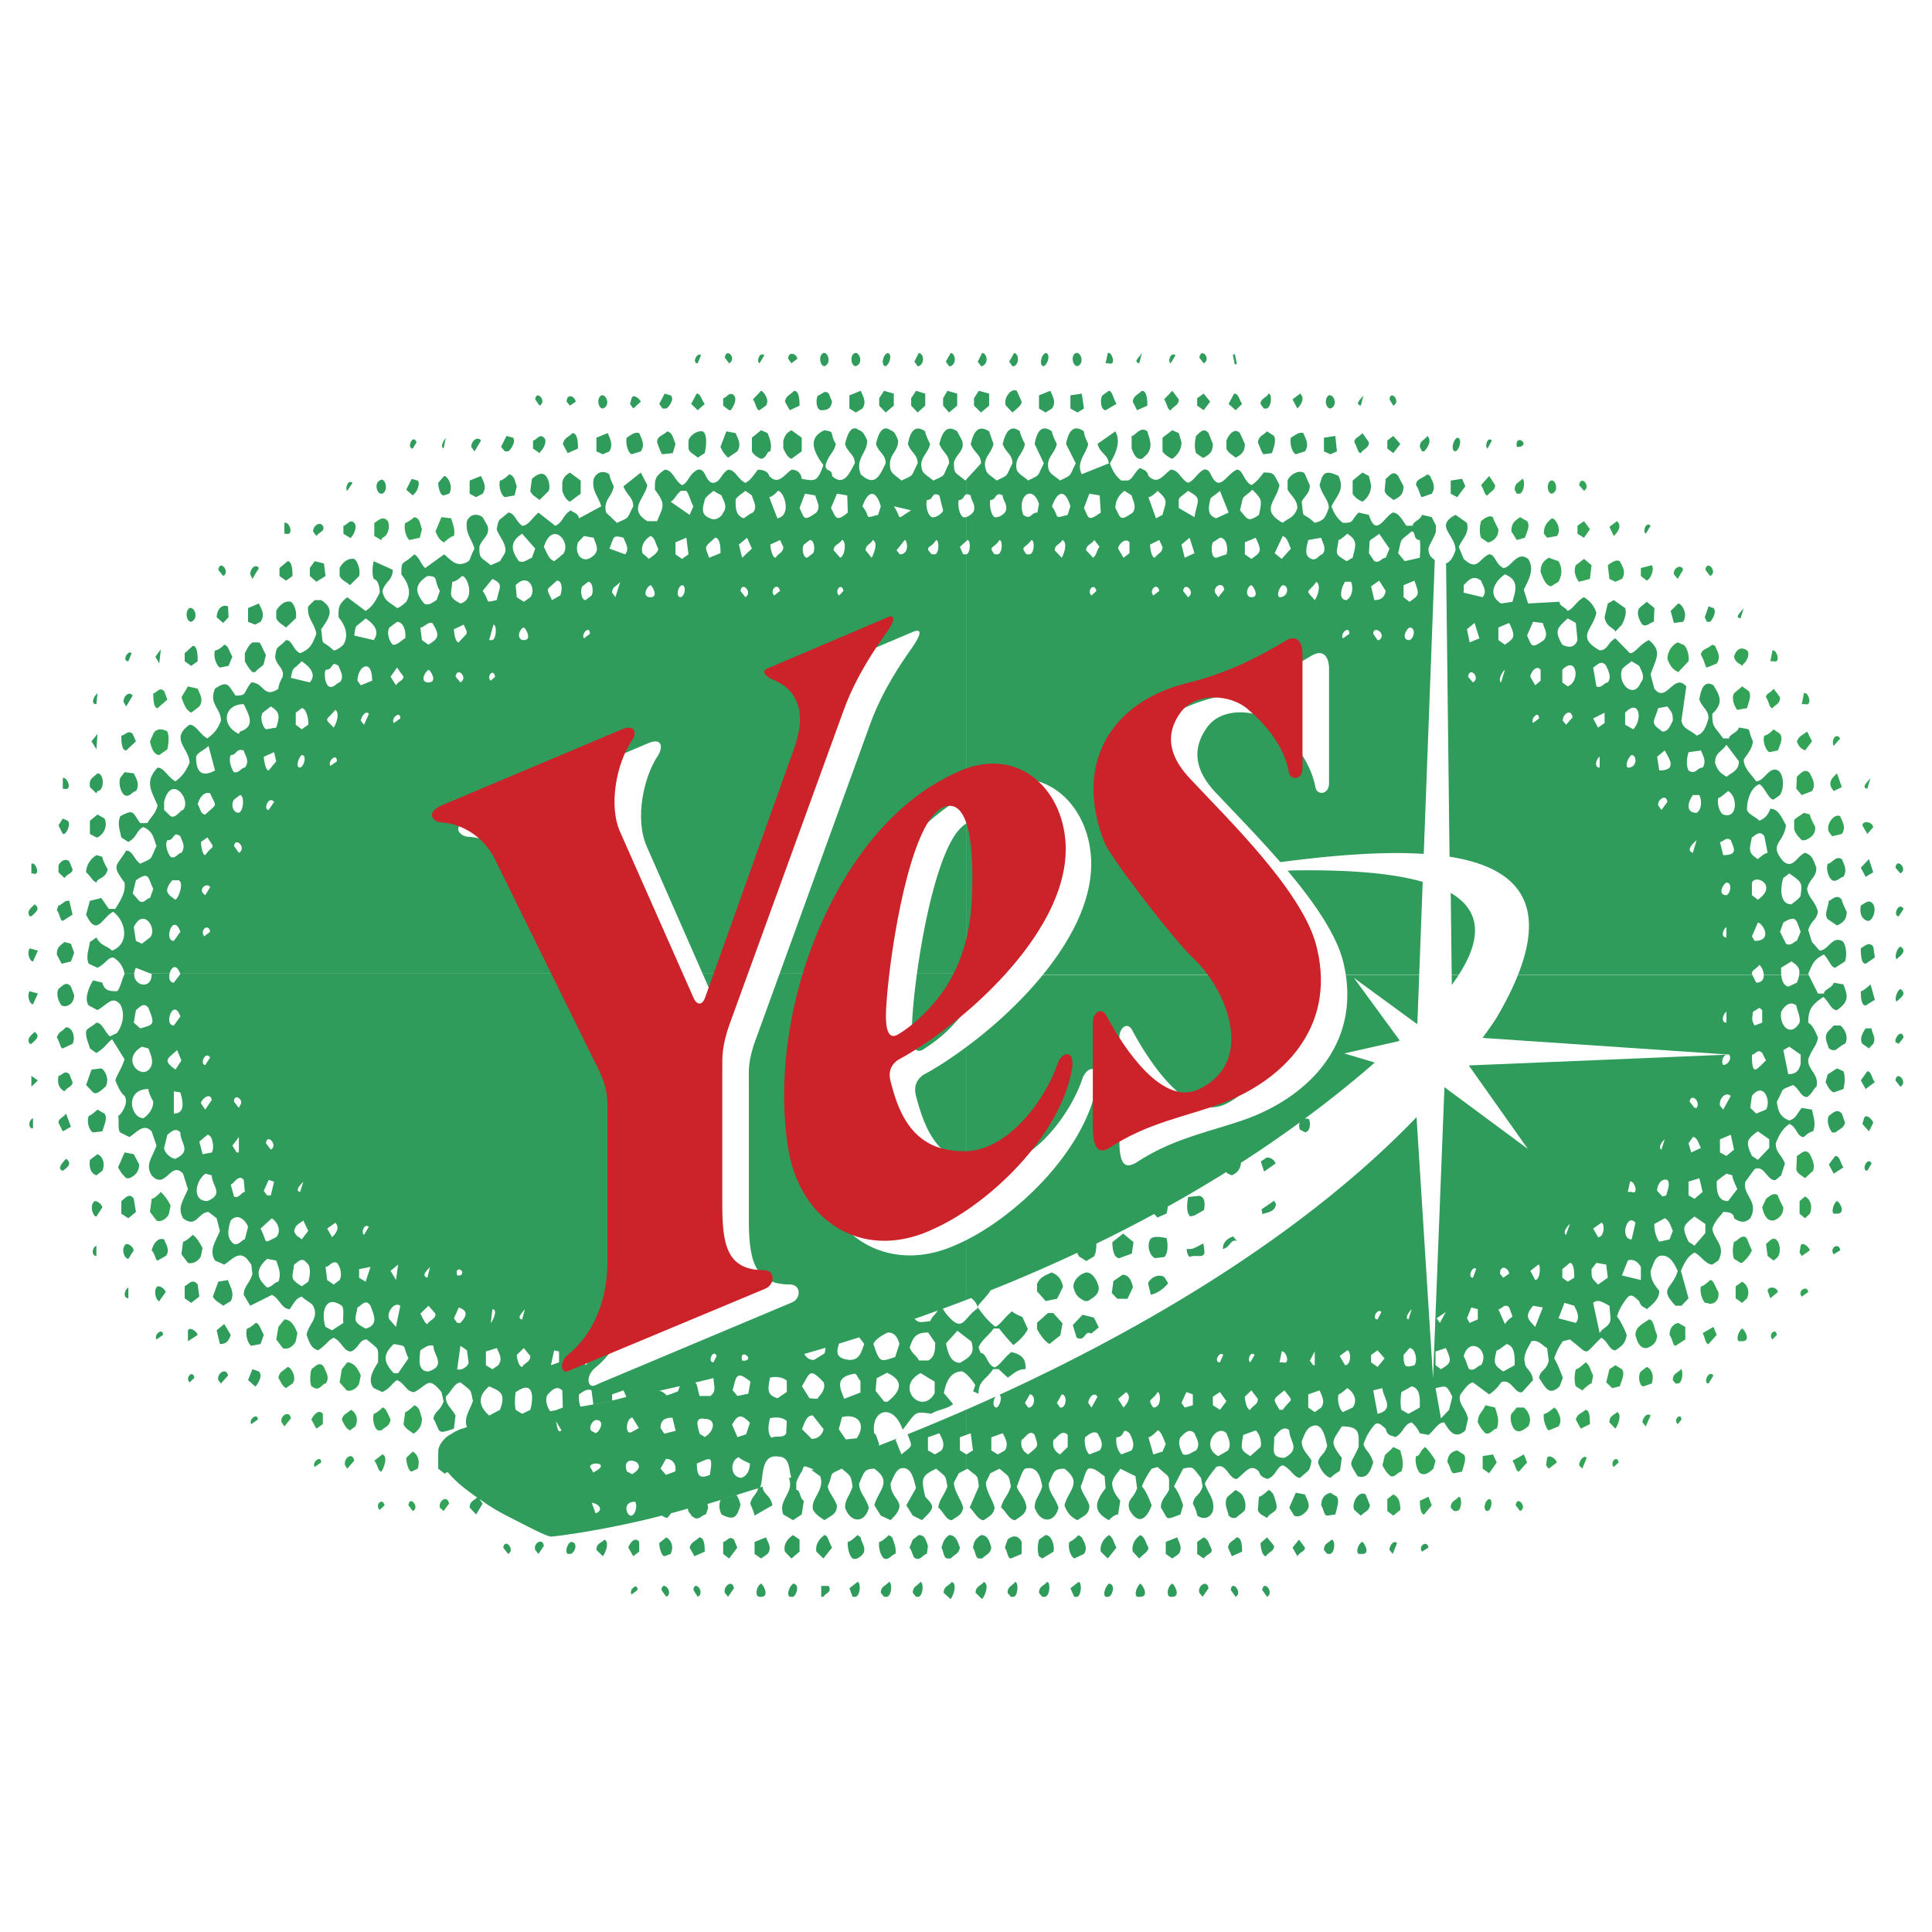
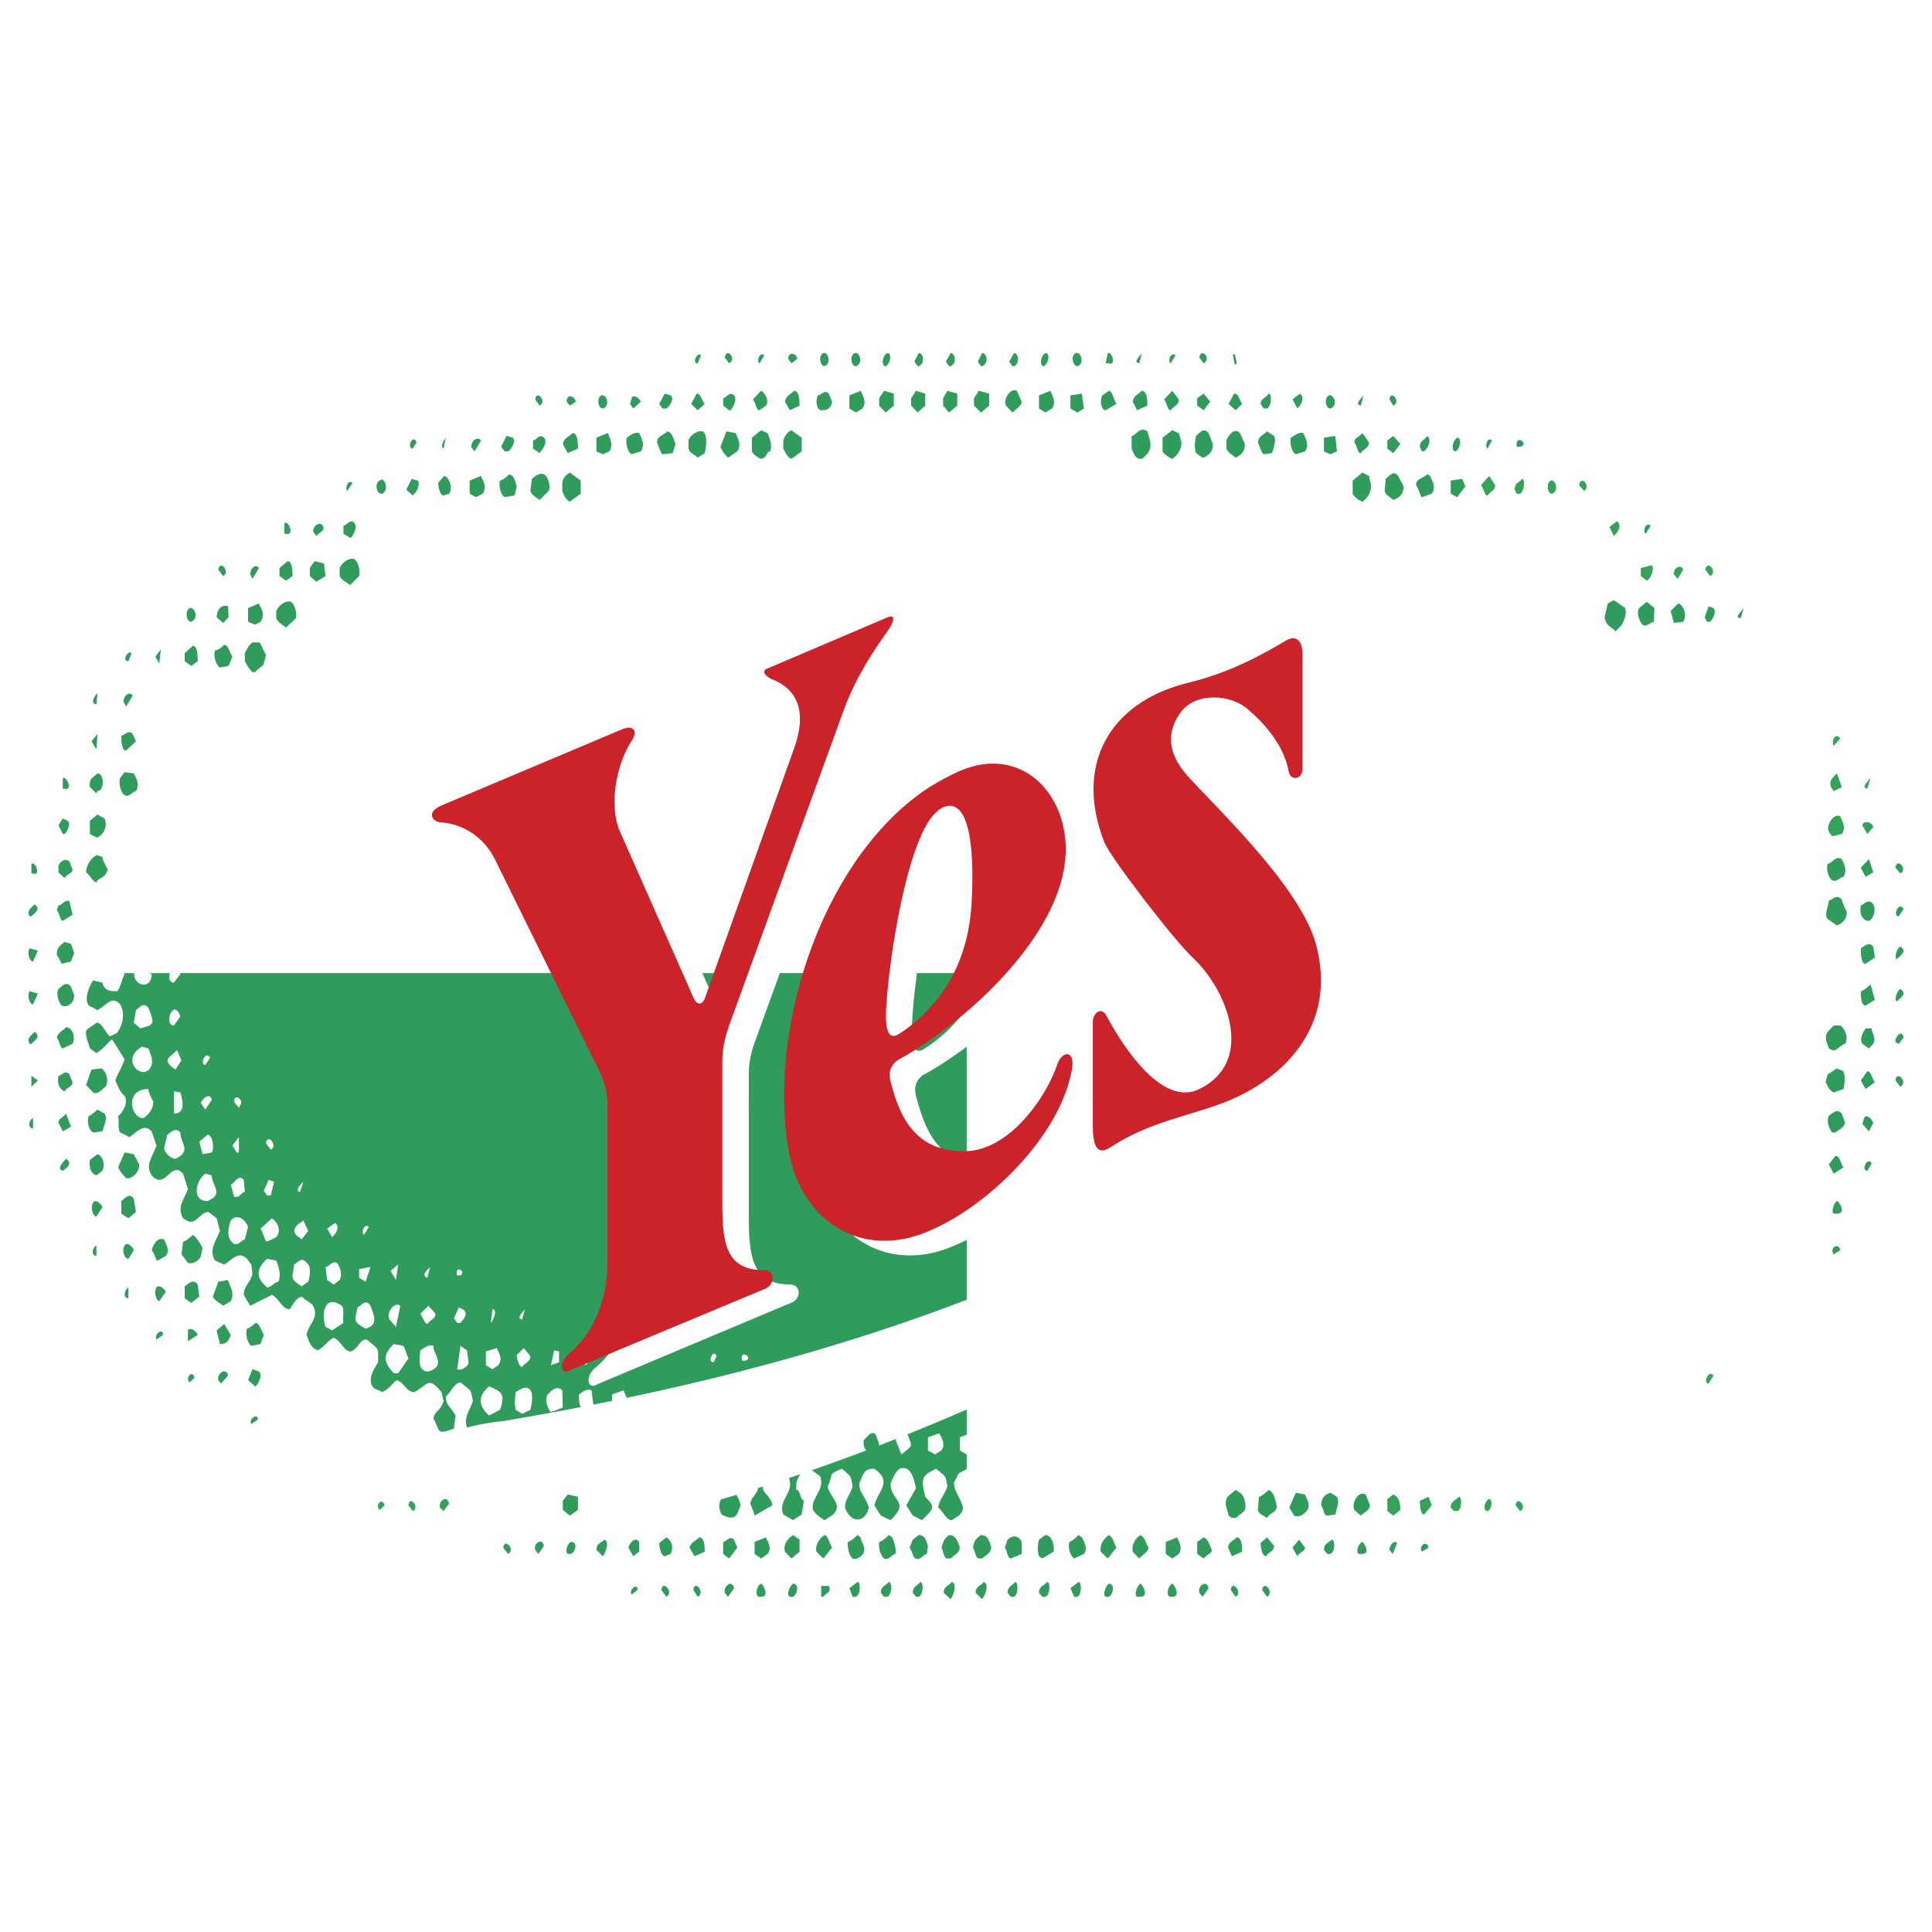
<svg xmlns="http://www.w3.org/2000/svg" width="2500" height="2500" viewBox="0 0 192.756 192.756">
  <path fill-rule="evenodd" clip-rule="evenodd" fill="#fff" d="M0 0h192.756v192.756H0V0z" />
  <path d="M12.409 97.084l.019.1c-.324.627-.433 1.482-.756 1.711-.723 0-1.25-.025-1.46-.857l-.919-.227c-.368.535-.956 1.896-.432 2.51l.864.457c1.027-.57 1.459-1.484 2.27-.57.506.877.258 2.084-.324 2.852l-.703.342c-.541-.455-.757-1.369-1.352-1.369-.486.457-1.027.572-1.027.914-.054.582.25 1.107.379 1.654l.648.457c.811-.457 1.135-1.086 1.567-1.369l1.244 1.996c-.324 1.027-.756 1.482-.919 2.111.271.627.487 1.197.919 1.541.486.74-.433 1.996-.648 1.996.149.473-.083 1.285.216 1.654l.918.457c.702-.412 1.384-1.451 2.216-.57l.487 1.426c-.487 1.312-1.136 1.883-.487 2.967 1.409 1.545 1.888-1.545 3.135-.172l.486 1.541c-.486 1.197-1.081 1.826-.486 2.91 1.329 1.053 1.507-.627 2.54-.627l.811.627.325 1.256c-.361.973-1.153 1.91-.486 2.965l.918.4c.705-.412 1.435-1.453 2.271-.57l.432.57.108.912c-.173.867-.864 1.207-.864 2.111l.648 1.084 2.162-1.084c.757.342.973 1.428 1.783 1.428.433-.629.596-1.086 1.189-1.256.486.455.973.627 1.135.912.649 1.256-.486 1.826-.648 2.91.324.912.486 1.312 1.135 1.541.757-.457 1.081-1.086 1.567-1.256.812.344.973 1.369 1.729 1.369.811-.342.811-1.199 1.568-1.199 1.312 1.109 1.134.697 1.134 2.283-.436.691-1.134 1.77-.432 2.568l.864.398c.812-.398 1.027-.969 1.46-1.197.811.342.918 1.197 1.729 1.197 1.37-.723 1.374-1.637 2.702 0l.217.912c-.379 1.086-.812.857-1.026 1.713.745 1.314.24 1.666 2.053 1.025l.162-1.311c-.432-.799-.973-1.027-.973-1.883.648-.629.812-1.312 1.46-1.426 1.122.922 1.016.607 1.243 1.881-.351 1.02-1.087 1.816-.432 2.91l.918.457c.811-.457.973-1.084 1.567-1.256.757.4.757 1.484 1.46 1.484.58-.357.828-.812 1.243-1.312l.972.229c.327.828.498 1.084 1.244 1.084.486-.686.81-1.084 1.242-1.312l1.135.912c.594 1.256-.432 1.826-.648 2.91.562 1.406.333 1.518 2.054.914l.324-.914c-.324-1.084-.973-1.084-1.135-1.824.695-1.467.231-1.189 1.568-1.77l1.135 1.77c-.405.996-1.146 1.807-.487 2.908l.973.457c.757-.457.919-1.084 1.568-1.256.81.342 1.135 1.256 1.728 1.256.813-.457.595-1.084 1.298-1.256.757.342.865 1.256 1.676 1.256 1.026-.627 1.458-1.541 2.216-.627.161.742.972.742 1.134.742.486-.572.918-1.199 1.567-1.199.648.457.972 1.084 1.135 1.654-.324 1.312-1.297 1.711-.648 3.082 1.433.756 1.549.049 1.892-.914-.163-1.084-.973-1.541-.973-2.281l1.622-1.541c1.249 1.174 1.082.67 1.082 2.281-.326.686-.596.686-.758 1.369.271.629.432 1.086.432 1.199l1.784-1.027c-.216-1.084-.973-1.084-.973-1.883l1.513-1.939c.703.17.541.912 1.027.912.799 1.631-1.079 2.287-.486 3.824l.973.568.865-.568.218-1.371c-.421-.164-.329-1.084-.758-1.084v-.74c.325-.914.541-.914.758-1.371.593-.17 1.134.457 1.621.742.541 1.369-1.027 2.283-.703 3.367.325.57.811.799 1.135 1.025.648-.455 1.245-.568 1.245-1.482-.326-.855-.812-1.254-.92-1.883.663-1.516-.039-1.09 1.406-1.77.982.83.868.646 1.08 1.77-.323 1.027-.757 1.256-.757 2.111.542 1.594 2.007 1.578 2.378 0-.324-1.084-.972-1.482-.972-2.396.471-1.076.478-1.484 1.513-1.484 1.868 1.316.378 2.189 0 3.652l.648 1.027.974.455c1.993-1.91 0-1.871 0-3.65.323-.742.485-1.197.918-1.484 1.192-.418 1.439 1.266 1.622 1.941l-.972 1.711.648 1.027.919.455c1.298-1.246 1.273-1.338.323-2.338-.451-1.914-.329-2.094 1.082-2.797 1.028.869.912.59 1.135 1.77-.378 1.027-.81 1.256-.918 2.111.486.342.756 1.254 1.351 1.254.702-.455 1.027-.568 1.134-1.254-.218-.885-.918-1.605-.918-2.51l.486-.914.786-.414v-1.486l-.03.018-.647-.398v-1.312l.677-.25V97.084l-78.491-.002c.013.031.025.066.038.102l-.648.854c-.457 0-.53-.516-.411-.953h-2.05l.245.1c0 1.652-1.881 1.16-1.737-.098l-.986-.003zm1.154 3.693c.324-.229.756-.855 1.242-.229.71 1.744.513 1.666-.81 2.055l-.648-.572.216-1.254zm.594 3.653l.648.17c.163.457.487 1.084.325 1.654-.671 1.887-3.324-.469-.973-1.824zm.162 7.131c-1.326 0-1.902-2.91.486-2.91 0 .229.163.686.487 1.256 0 .706-.415 1.261-.973 1.654zm3.188 4.05c-.468 0-1.134-.637-1.134-1.084l.324-1.312c.324-.229.81-.799 1.297-.229.001 1.104 1.182 1.826-.487 2.625zm.488-14.207l-.648.912c-1.077 0-.044-2.861.648-.912zm-.325 3.367l.432 1.027-.595.912c-1.34-.956-.771-1.065.163-1.939zm-.324 4.108l.648.113c.191.646.61 2.111-.648 2.111v-2.224zm3.622-3.367l-.487.742c-.592 0-.003-1.486.487-.742zm.161 4.222l-.648.971-.433-.629c0-.367.922-1.183 1.081-.342zm-.433 3.481c.539 0 .709 1.381.434 1.768l-.919.172-.324-1.254.809-.686zm0 6.617c-1.551 0-1.236-1.953-.215-2.738l.648.172c0 1.058 1.281 1.843-.433 2.566zm3.731 3.824c-.271 0-.595.627-1.082.455-.785-.551-.611-1.492-.324-2.34.673-.773 1.469-.061 1.729.629l-.323 1.256zm-.488-13.351l-.108.229-.486-.627c0-.913 1.081-.171.594.398zm-.107 3.138v1.539h-.216l-.432-.684.648-.855zm.486 4.278l.108 1.199c-.345 0-.567.697-1.082.457l-.324-1.199c.271 0 .783-1.121 1.298-.457zm2.703-3.024l-.487-.627c.108-1.078 1.249.225.487.627zm-.217 3.024l.541.172-.325 1.369h-.378l-.324-.455.486-1.086zm.324 3.824c.571.402.98 1.248.432 1.883-1.409.699-.806.615-1.567-.855l1.135-1.028zm.649 6.332c-.38 0-.664.57-1.135.57-1.183-1.039-1.065-1.869 0-2.852l.918.17c.246.712.526 1.352.217 2.112zm2.973 0l-.649.457c-1.244-.789-.922-.826-.757-2.168.325-.172.757-.855 1.243-.172.513.272.317 1.502.163 1.883zm-.487-9.984l-.324 1.027c-.646-.123.219-.879.324-1.027zm0 3.878l.487 1.029-.649.855c-.162-.229-.594-.229-.757-.855.155-.648.463-.665.919-1.029zm3.189.229c.489.451.06 1.113-.324 1.428l-.486-.855.81-.573zm.162 3.994c.354.377.549 1.25.27 1.713l-.595.455-.648-.455-.162-1.312c.394 0 .624-.641 1.135-.401zm-.487 6.733l-.648-.342c-.461-1.268-.106-3.326 1.622-2.111.304.322.049 1.275.162 1.713l-1.136.74zm3.351-.17c-1.361-.721-1.032-.881-.81-2.111.428-.227.82-.898 1.297-.172.286.82.896 1.917-.487 2.283zm.325-10.157l-.486.799c-.327-.172 0-1.199.486-.799zm.162 3.995l-.487 1.482-.648-.398v-.855l1.135-.229zm2.757-.229l-.216 1.541-.54-.914.756-.627zm.216 4.107l-.433 2.111-.648-.742c-.367-.554.418-1.835 1.081-1.369zm-.216 6.733h-.432c-1.042-1.098-1.141-1.855 0-2.91 1.462.26.789.012 1.46 1.428l-1.028 1.482zm3.026-.172c-1.169 0-.877-1.396-.811-2.109.378-.229.811-.629 1.298-.457.001.929 1.334 1.976-.487 2.566zm.163-10.439l-.271 1.084c-.725-.237.097-.829.271-1.084zm-.163 3.878l.702.799c0 .57-.54.57-.81 1.027-.265 0-.557-.852-.703-1.027l.811-.799zm2.866 6.334l.324-2.34.648.457.162 1.197c0 .409-.754.864-1.134.686zm.324-9.357h-.324c-.325-1.086.969-.453.324 0zm-.163 3.195c.782.277.956.699.162 1.541h-.324l-.325-.457.487-1.084zm3.946 5.762l-.595.4-.649-.4v-1.369l1.082-.342c.267.565.604 1.09.162 1.711zm-.757-4.221l.163-1.369c.583 0 .045 1.203-.163 1.369zm.919 8.672l-1.081.57c-1.118-.982-1.128-1.986 0-2.91 1.097.477 1.71.678 1.081 2.34zm3.026 0l-.811.4-.649-.4c-.107-.457-.107-1.084 0-1.77.324-.172.812-.57 1.244-.398.628.293.357 1.723.216 2.168zm-.54-10.041l-.271 1.025c-.677-.119.155-.831.271-1.025zm-.108 3.879l.648.799c0 .627-.54.627-.811 1.084-.36 0-.541-.953-.541-1.197l.704-.686zm3.891 5.934l-1.189.457c-.216-.229-.703-1.086-.324-1.77.108 0 .756-1.084 1.459-.4l.054 1.713zm-.864-5.705l.487.113v1.084l-.811.285.324-1.482zm3.405 0c.572.482.096 1.094-.271 1.482l-.486-.912.757-.57zm.54 5.705l-.973.457c-.324-.229-.594-1.086-.486-1.77.324-.229.811-.627 1.244-.4l.215 1.713zm.563-2.409l-.92.131c.531.141.372.1.924-.152l-.004.021zm2.572 2.409l-.648.457-.648-.457v-1.312l1.135-.4c.224.555.625 1.114.161 1.712zm5.567-4.508l.432-.74-.432.74zm3.242 0c-.653 0 .001-1.424.325-.627l-.325.627zm3.19-.172h-.324c-.328-1.266 1.23-.225.324 0zm15.566 9.357l-.595-1.482c.221 0 .727-1.125 1.243-.457.452 1.273.521.98-.648 1.939zm3.999-.398l-.648.398-.703-.398v-1.312l1.135-.4c.283.523.62 1.126.216 1.712z" fill-rule="evenodd" clip-rule="evenodd" fill="#2f9c5c" />
-   <path d="M12.409 97.084c-.125-.594-.451-1.177-1.117-1.556-.541 0-.756.626-1.567 1.027l-.864-.4c-.332-.641.024-1.51.107-2.167l.648-.457c.462.868.966.757 1.567 1.312 1.785-.684 1.388-2.915.108-3.879-1.134.599-1.621 2.566-2.703.286l.379-1.369 1.135-.286.757 1.084h.648c.472-.794 1.067-1.631.919-2.625-1.344-1.823-.814-1.542.161-3.194.649 0 .758.855 1.406 1.312 1.34-.629.932-.311 1.622-1.769-.325-.855-.325-1.426-1.298-1.882-.648.229-.648 1.027-1.513 1.483l-.703-.456c-.149-.788-.405-1.276-.108-2.111 1.407-.745 1.196-.407 2 .684h.703c.391-.66.832-.947 1.027-1.769-.614-1.454-1.327-2.367 0-3.765.648 0 .973.913 1.783 1.37.595-.457.92-.799 1.406-1.827 0-1.465-2.014-2.405 0-3.822.648 0 .973.913 1.782 1.369.541-.456.919-.685 1.352-1.768 0-1.256-1.243-1.655-.594-3.196 1.305-.919 1.354-.264 2.054.686 1.2 0 .721-.271 1.567-1.312 1.263 0 1.233 1.661 2.703.627 0-.229.108-.627.431-1.198.163-.913-.648-1.083-.756-1.997.176-1.206.153-.673 1.082-1.654.649 0 .649.914 1.405 1.312.992-.438 1.184-.787 1.622-1.939-.163-1.085-.973-1.541-.811-2.738l.648-.628h.648c1.47.928.721 1.862 0 2.91.239 1.929-.091.859 1.243 2.109.162 0 .486-.112.973-.569.649-1.083 0-2.168-.487-2.738 0-1.002-.026-1.244.866-1.998l1.837 1.37c.649-.456.865-.743 1.406-1.825 0-.172 0-1.198-.595-1.371-.162-.456-.162-1.085 0-1.768l1.892.855c0 1.085-.702 1.085-1.027 2.111.217 1.084.703 1.084 1.46 1.711.107 0 .433-.17.918-.627.648-1.084 0-2.11-.486-2.738 0-1.505.059-.836 1.296-1.997.541.342.594.912 1.081 1.367l1.892-1.367c.776.656 1.304 1.38 2.432.685.108 0 .27-.685.594-1.255-.324-1.084-.919-1.483-.756-2.739.27-.628.918-.855 1.567-.398l.486.855c.303.959-.556 1.262-.81 2.111 0 1.176.077.956 1.134 1.826l.919-.4.486-.798c.307-.81-.59-1.661-.81-2.396.248-1.218.13-.71 1.135-1.655.648 0 .756.855 1.405 1.312.595 0 .973-.742 1.622-1.312l1.675 1.312c.757-.286.757-1.085 1.567-1.54.162.228.703.228.812.798l2.216-1.198c-.324-1.084-.972-1.54-.757-2.737.27-.63.919-.914 1.567-.458 0 .171.163.628.433 1.199-.162 1.084-1.081 1.369-.757 2.624l1.082 1.026c1.293-.606.917-.294 1.623-1.654 0-.912-.65-1.084-.974-1.996l1.729-1.371.648 1.256c-.254 1.354-1.957 2.392 0 3.594h.974c.6-1.458.921-1.639-.217-3.138 0-1.024-.027-1.293.973-1.997.811 0 .973 1.084 1.73 1.541.648-.228.648-1.084 1.567-1.541.811-.171.703 1.084 1.46 1.312.811 0 .811-.856 1.567-1.312.758 0 .918.914 1.729 1.312.486-.228.757-.685 1.244-1.312.162 0 .973 0 1.134.627.864.913 1.405 0 2.216-.627.162 0 .918 0 1.026.914 1.324.22 1.555.34 2.162-1.371-.865-1.188-1.698-2.685.108-3.48 1.174.208.418.182 1.136 1.37-.217.914-.703 1.027-1.027 2.111 0 .741.648.285.648 1.084 1.242 1.165 1.82-.508 2.271-1.255 0-.913-.702-1.026-.974-1.94.137-.501.479-2.103 1.406-1.37.324.115.486.286.811 1.027 0 1.256-1.243 1.826-.649 3.366 1.471 1.385 1.934-.015 2.487-1.083 0-.913-.649-1.026-.974-1.94.15-.555.474-2.063 1.46-1.37.323.115.485.286.756 1.027 0 1.256-1.082 1.369-.756 2.91.162.456.595.627 1.081 1.084 1.343-.63.89-.297 1.621-1.712 0-.913-.648-1.026-.973-1.94.154-.757.483-2.133 1.729-1.255 0 .171.164.628.487 1.255-.216 1.027-1.135 1.369-.81 2.567.162.456.594.627 1.135 1.084 1.37-.644.825-.278 1.568-1.712 0-.913-.595-1.026-.973-1.94.202-.747.57-2.108 1.784-1.255l.486.913c.305 1.023-.543 1.276-.811 2.168 0 1.207.07.925 1.134 1.826l.138-.15v1.52c-.317.043-.256.57-.785.57-.118.458.002 1.407.432 1.712a.615.615 0 0 0 .354-.028v2.381l-.677.613.324.741h.324a.133.133 0 0 0 .03-.011v41.79l-78.491-.002c-.39-.991-.867-.561-1.021.002h-2.05l-1.322-.529a1.56 1.56 0 0 0-.17.531l-.985-.002zm2.558-3.553l-.811.627-.594-.285-.216-1.369c.972-2.053 2.402.203 1.621 1.027zm0-3.936c-.348 0-.626.645-1.081.286l-.648-.743.325-1.312c1.388-.979 1.19-.188 1.729.855l-.325.914zm2.379 4.279c-1.062 0-.056-2.899.648-.913l-.648.913zm.324-4.279l-.163.171c-.792-.558-1.231-.82-.324-1.94h.649c.508.267.049 1.471-.162 1.769zm-.649-4.108c-.161-.171-.648-1.084-.324-1.655.806 0 .486-.969 1.297-.398.108.398.594.969.108 1.655-.353-.001-.565.639-1.081.398zm1.244-4.678c-.277 0-.712.876-1.244.627l-.648-.627v-.799c.671-2.829 2.782-.248 1.892.799zm1.297-5.308c.162-.456.811-.627 1.243-1.084l.649 2.454c-1.399.738-1.892.091-1.892-1.37zm.811 17.916c-.482-.622.432-1.368.595-.457l-.595.457zm.108-4.107c-.862-.548.166-1.34.487-.8l-.487.8zm0-3.995c-.32 0-.433-1.118-.433-1.312l.647-.456c.826 1.304.62.593-.214 1.768zm0-4.051c-.477 0-.524-.698-.757-1.027.162-.627.649-1.312 1.244-1.084.643 1.434.746.956-.487 2.111zm3.351 3.824l-.486-.686c.16-.963 1.301.226.486.686zm0-3.994c-.617 0-.819-.844-.486-1.313l.594-.456c.45 0 .398 1.526-.108 1.769zm-.487-4.052c-.162-.171-.595-1.084-.324-1.711.64 0 .481-.703 1.297-.457.108.457.648 1.083.108 1.712-.354 0-.57.577-1.081.456zm.594-4.05l-.108.229c-1.852-.869-1.468-2.967.487-2.967.492 1.034 1.232 2.213-.379 2.738zm2.27-1.883l.812-.627c.865.548.927.891.54 2.111l-1.026.17c-.389-.307-.611-1.224-.326-1.654zm1.136 8.9l-.541.799c-.592.001-.003-1.487.541-.799zm-.541-3.138c-.337 0-.486-1.163-.486-1.37l1.027-.456.215.912-.756.914zm3.135-.285c-.512 0-.109-1.084.162-1.255.534 0 .259 1.107-.162 1.255zm.162-3.823l-.594-.456v-1.198l.594-.457c.494 0 .734 1.324.649 1.655l-.649.456zm.811-4.678l-1.892-.457c.249-1.223.147-.668 1.081-1.655.613.432 1.586 1.202.811 2.112zm1.567-1.255c.846 0 .486-.973 1.296-.399.109.399.649 1.083.109 1.655-.27 0-.595.627-1.081.398-.388-.271-.475-1.27-.324-1.654zm.811 5.762c-.987-1.042-.792-.595.162-1.769.491.324.076 1.433-.162 1.769zm.324 3.366l-.648.457c-.326-.458.648-1.366.648-.457zm2.703-3.651l-.324-.399c0-.257.456-1.122.811-.686l-.487 1.085zm-.324-3.936l-.325-.457c0-1.432 1.459-2.335 1.459 0l-1.134.457zm1.297-4.508l-1.946-.456c.168-1.249.095-.737 1.134-1.711.67.47 1.502 1.164.812 2.167zm1.567-1.256l.757-.569c.648 0 .918.969.811 1.653-.163 0-.811.743-1.244.628-.374-.395-.628-1.206-.324-1.712zm.648 5.764l-.54-.857.649-.913.648.913c0 .359-.595.515-.757.857zm.433 3.308l-.648.456c-.327-.458.648-1.309.648-.456zm2.81-3.594c-.853 0-.445-.942 0-1.256.181.001.965 1.256 0 1.256zm0-3.766l-.649-.457-.162-1.256c.378 0 .703-.569 1.189-.456.858 1.348.547 1.569-.378 2.169zm.811-4.449c-.323.171-.811.628-1.243.341-.905-1.113-1.008-1.871.324-2.738 1.166 0 .586.327 1.243 1.483l-.324.914zm2.379 8.215l-.487-.571c.162-1.08 1.299.114.487.571zm-.163-3.994c-.386 0-.486-1.085-.486-1.312l.972-.458c.533 1.124.368.717-.486 1.77zm.163-3.88c-1.271-.668-.914-.866-.812-2.167.163 0 .488-.114.974-.571.56 0 1.35 2.341-.162 2.738zm3.026 7.703c-.484-.398.271-1.312.433-.4l-.433.4zm.162-4.051h-.325l.432-1.541c.345 0 .304 1.378-.107 1.541zm0-6.105c1.1.53.738.713.432 2.112-1.277.289-.601.223-1.405-.914l.973-1.198zm3.135 6.105c-.715 0-.557-1.059 0-1.256.125 0 .911 1.256 0 1.256zm.648-4.279l-.648.457-.703-.457-.108-1.198c1.229-1.298 2.101.369 1.459 1.198zm.162-3.937c-.377.114-.81.57-1.297.342-.762-1.024-.973-1.94.325-2.738l1.297 1.483-.325.913zm1.892 7.589l.432.627-.432-.627zm.108-3.366c-.607-1.285-.632-.89.486-1.939.635 0 .508 1.171.325 1.483l-.811.456zm1.081-4.565c-.054 0-.378.342-.865.685-.541-.228-.648-.685-1.027-1.426.876-2.76 2.834-.362 1.892.741zm1.514-1.198l.594-.628.973.171c.108.457.595 1.084.108 1.655-1.113 1.179-2.102.041-1.675-1.198zm1.189 9.129l-.595.455c-.324-.456.595-1.365.595-.455zm-.433-3.366c-.467 0-.528-1.082-.324-1.37l.595-.456c.469 0 .527 1.083.325 1.37l-.596.456zm2.649-.742c0-.628.487-.628.812-1.084l-.487 1.54-.325-.456zm1.297-3.823l-1.567-.57c.499-1.224.308-1.375 1.406-1.084.188.534.639 1.094.161 1.654zm2.54 4.279c-.903 0-.41-1.054 0-1.198.124 0 .858 1.198 0 1.198zm-.162-3.822l-.648-.57c-.162-.627.108-1.313.811-1.712.432.171.432.628.757 1.256-.001.459-.639.762-.92 1.026zm3.297 2.624c.433 0 .324 1.027-.108 1.198-.552 0-.31-1.088.108-1.198zm.648-3.081l-.648.457-.649-.457v-1.198l1.082-.457.215 1.655zm.11-3.937l-1.893-1.312c.346-.155.654-.82 1.027-1.083h.541c.304.402.426 1.081.702 1.54l-.377.855zm2.269 8.216l.432-.742-.432.742zm-.324-3.937c-.454-1.278-.506-.965.594-1.997.57 0 .541 1.211.541 1.541l-1.135.456zm1.405-4.507c-.162.457-.811.855-1.298.57-1.007-.352-.725-1.142-.54-1.825 0-.264.71-.75.864-.913l.812.456c.203.572.634 1.102.162 1.712zm1.729 7.816c.162-1.021 1.246.17.486.628l-.486-.628zm.163-3.309l-.325-1.313.812-.684.486 1.084-.973.913zm1.081-4.507c-.108 0-.433.228-.919.57-.87-.304-.81-1.139-.81-1.825 0-.262.815-.767.972-.913l.648.456c.142.595.587 1.095.109 1.712zm2.107 8.274c-.482-.566.378-1.368.595-.458l-.595.458zm.162-3.767c-.374 0-.541-1.071-.541-1.313l.974-.456.323.686c.001.621-.536.618-.756 1.083zm.163-3.937l-.811-2.11c.107 0 .486-.172.864-.628.603 0 1.429 2.455-.053 2.738zm3.567 3.481l-.595.456c-.44 0-.549-1.035-.323-1.313l.593-.456c.471 0 .529 1.026.325 1.313zm.324-4.051c-1.297.91-1.172.604-1.675-.458l.54-1.425 1.027.17c.141.597.586 1.096.108 1.713zm2.27 8.274c-.538-.455.271-1.368.432-.458l-.432.458zm.108-3.767l-.649-.742c0-.571.542-.571.812-1.027.443 0 .388 1.501-.163 1.769zm.758-4.507c-1.195 1.002-1.183.47-1.677-.458l.596-1.425 1.026.17.055 1.713zm2.377 4.507l-.595-.742c0-.571.487-.571.703-1.027.591.25.083 1.446-.108 1.769zm.648-4.279c-1.549.387-.635.298-1.567-.855.541-1.527 1.314-1.766 1.837 0l-.27.855zm1.839 3.538l.811-1.027c.271 0 .511 1.427-.487 1.427l-.324-.4zm1.459-3.993c-1.647.993-.832.926-1.73-.4l1.73.4zm1.568-1.028c.722 0 .431-.882 1.242-.458l.378 1.485c0 .228-.703.798-1.135.685-.475-.288-.61-1.233-.485-1.712zm.81 5.42h-.325c-.809-.855-.103-.523.433-1.427.329 0 .32 1.314-.108 1.427zM96.448 97.271v45.875l.403-.15.216 1.713-.619.381v1.486l.08-.043c1.088.922.979.539 1.133 1.77l-.917 2.111c.433.342.81 1.254 1.406 1.254.648-.455.973-.568 1.082-1.254-.219-.877-.867-1.605-.867-2.51l.434-.914.918-.457c1.027.869.912.59 1.137 1.77-.326 1.027-.812 1.256-.975 2.111.488.342.812 1.254 1.406 1.254.648-.455.973-.568 1.135-1.254-.162-1.084-.811-1.482-.973-2.111.324-.74.486-1.482.811-1.77 1.311-.346 1.57.938 1.729 1.77-.324 1.027-.756 1.256-.756 2.111.539 1.598 2.006 1.574 2.379 0-.379-1.084-.975-1.482-.975-2.396.508-1.16.49-1.484 1.568-1.484 1.832 1.408.398 2.111 0 3.652.324.914.811 1.256 1.297 1.482.648-.455 1.189-.568 1.189-1.482-.324-.855-.758-1.254-.865-1.883.324-.74.434-1.482.756-1.77.604-.172 1.166.475 1.623.742l.107 1.199c-.963 1.24-1.424 2.271.324 3.193.197-.205.59-.568.92-.568l.215-1.371c-.486-.627-.811-1.084-.811-1.824.324-.914.596-.914.811-1.371l1.514.742.162 1.199c-.324 1.084-1.082 1.084-.756 2.168.994 1.756 1.836.615 2.215-.457-.324-.855-.648-1.541-.973-1.883.252-.664.566-1.195.973-1.77l.594-.17c1.293 1.213 1.137.604 1.137 2.281-.314.664-.812.957-.812 1.77.824 1.303.375 1.24 1.947.686l.27-.914c-.27-.855-.594-1.541-.918-1.883l.918-1.77c1.072-.281.969-.072 1.783.914l.162.855c-.324 1.027-.811.799-.973 1.711.324.629.434 1.086.434 1.199.648.455 1.297.229 1.566-.457.217-1.197-.432-1.654-.811-2.738.379-.742.811-1.197 1.135-1.654 1.027-.457 1.244 1.199 2.055 1.199.811-.572 1.352-1.656 2.215-.742.164.627.703.627.811.742.92-.287.92-1.199 1.568-1.371.811.342 1.135 1.256 1.73 1.256.99-.93.893-.531 1.135-1.713-.324-.627-.973-1.025-.973-1.939.324-.799.484-1.256.973-1.482 1.15-.541 1.412 1.344 1.566 1.939-.324 1.027-.756.855-.918 1.654.324.914.756 1.369 1.242 1.541 1.197-1.121.826-.031 1.135-1.998-1.285-1.656-.908-1.668 0-3.137 1.896 0 1.676.768 1.676 2.055-.842 1.926-1.074 1.295-.107 2.908 1.051.369 1.342-.732 1.566-1.369-.324-1.084-.756-1.084-.973-1.824.324-.914.648-1.371.973-1.77.434-.684.92 0 1.244.227.162.857.756.629.918.857.865-.4.865-1.312 1.676-1.484.367.34.596.633.811 1.084l.865.172c.703-.629.973-1.256 1.566-1.256.445.732 1.037 1.805 2.109.799l.27-1.197c-.27-1.084-1.08-1.541-.756-2.396.486-.627.756-1.084 1.242-1.197l1.621 1.197c.596-.4.92-.799 1.189-1.197 1.027-.457 1.352 1.197 2.107.969l1.082-1.197c-.162-1.084-.811-1.084-.811-1.77-.271-.74.539-1.826.648-2.109.701-.174 1.043.406 1.566.684l.162 1.254c-.27 1.084-.811.857-.973 1.713.658.992.982 1.842 2.055.855l.324-.855c-.324-.855-.596-1.541-.865-1.939a6.32 6.32 0 0 1 .865-1.711l.701-.174c2.117 1.625 1.256 1.596 3.137-.17.646.344.809 1.256 1.404 1.256.648-.457.973-.629 1.135-1.541-.324-.799-.703-1.541-.973-1.826.27-.912.648-1.369.973-1.826.486-.627.865 0 1.244.285.162.629.648.629.756.801.756-.629 1.242-1.086 1.242-1.826-.486-.629-.863-1.084-.863-1.998.324-.799.377-1.197.863-1.482 1.035-.252 1.514.799 1.84 1.482-.51 1.846-1.963 1.637-.217 3.48h.594l.703-.742-.758-2.738c.434-1.027.758-1.482 1.352-1.824.611.258 1.125 1.197 1.783 1.197l.594-.4c.812-1.482-.484-2.109-.594-3.193.271-.801.758-1.199 1.082-1.654.324 0 1.08 0 1.08.627.648.455 1.135.455 1.621 0 .92-1.713-.811-2.283-.486-3.652l.92-1.254c.988-.465 1.273 1.26 2.107 1.082l.541-.455.379-1.199c-.379-.912-.92-1.084-.92-1.996.432-1.084.758-1.482 1.352-1.939.756.285.756 1.312 1.459 1.312.432-.457.811-.57.92-.57.305-.807.025-1.391-.109-2.168l-1.025-.172c-.488.57-.541 1.027-1.244 1.256-.994-.383-1.131-1.047-1.244-1.883.809-1.424.186-1.064 1.621-1.656.648.4.758 1.199 1.406 1.199.596-.457.596-.799.92-1.027.322-1.256-.92-1.711-.812-2.738.379-1.084.812-1.254.973-2.168-.27-.57-.484-1.199-.973-1.484 0-1.25.291-1.77 1.514-2.568.541.459.758 1.314 1.352 1.314 1.285-.902 1.037-1.473.648-2.568l-.973-.172c-.139.543-.973.658-.973 1.086h-.596l-.928-1.852h-.945a3.885 3.885 0 0 1-.234.766l-.863.4c-.502-.162-.646-.668-.689-1.166h-1.744c.01.416-.205.766-.756.766l-.387-.766h-2.404l-.182.539.182-.539H96.448v-.005zm2.997 43.159c-.541 0-.324-1.084.107-1.312.559-.001.225 1.136-.107 1.312zm.811 4.279l-.703.398-.648-.398v-1.312l1.135-.4c.282.523.62 1.126.216 1.712zm2.324.398c-.486-.285-.811-.74-.648-1.482.268 0 .781-1.121 1.297-.457.353 1.193.476 1.016-.649 1.939zm.162-4.677h-.162l-.324-.457.486-.855c.543-.001.584 1.105 0 1.312zm3.783 3.937l-.758.74c-.539-.285-.811-.74-.648-1.482.264 0 .771-1.129 1.406-.457v1.199zm-.593-3.937h-.164l-.322-.457.486-.855c.488-.001.529 1.107 0 1.312zm3.783 4.279l-1.027.398c-.324-.285-.541-1.025-.432-1.711.322-.229.809-.686 1.242-.4.285.527.674 1.121.217 1.713zm-.217-5.363l-.596 1.084-.324-.457c0-.403.51-1.203.92-.627zm3.404 5.363l-1.027.398c-.322-.285-.594-1.025-.486-1.711.914 0 .477-1.121 1.299-.4.279.52.566 1.133.214 1.713zm-.541-5.82c.572.484.102 1.15-.27 1.541l-.539-.855.809-.686zm3.623 5.933l-.92.285-.486-1.711c.162 0 .486-.229.918-.686.344 0 .717 1.168.812 1.371l-.324.741zm-.488-5.933c.312 0 .432 1.541-.432 1.541-.668-.94-.121-.604.432-1.541zm3.352-3.594l-.324.627.324-.627zm-.485 3.594l.646.229v1.084l-.811.229-.322-.457.487-1.085zm.971 5.82c-.324.113-.811.57-1.297.398-.16-.285-.594-1.025-.27-1.711.109 0 .756-1.084 1.404-.4.227.557.626 1.115.163 1.713zm3.189 0l-.973.57c-1.82-.961-.111-3.256.811-2.283.221.547.516 1.127.162 1.713zm-.486-9.527l-.324.74c-.705 0 .002-1.197.324-.74zm-.324 3.707l.648.912-.648.857-.703-.457v-.855l.703-.457zm4.055 5.478l-1.027.912c-.99-.643-.955-.648-.703-2.111l1.242-.457c.392.346.628 1.154.488 1.656zm-.596-9.185l-.432.74c-.328-.174 0-1.197.432-.74zm-.324 3.535l.648.857c0 .627-.539.627-.756 1.084-.393 0-.541-1.072-.541-1.312l.649-.629zm3.027-3.879c.438-.115.914 1.369.107 1.084h-.324l.217-1.084zm.27 3.879c.99 1.305.752.65-.162 1.941h-.324c-.673-1.181-.739-.935.486-1.941zm0 6.732c-1.5 0-.941-.971-1.027-2.053.217-.229.865-1.312 1.514-.686-.001 1.095 1.206 1.847-.487 2.739zm3.675-5.019l-.648.457-.648-.457v-1.312l1.135-.4c.224.552.57 1.12.161 1.712zm-.648-4.223h-.162l-.326-.457.488-.912v1.369zm3.783 4.223l-.973.457c-.324-.229-.596-1.086-.434-1.77.109 0 .434-.229.867-.627.634.383 1.083 1.239.54 1.94zm-.539-5.705c.375 0 .436 1.482-.219 1.482l-.539-.912.758-.57zm3.025 6.334l-.434-2.342.92-.227c.001.864 1.319 2.125-.486 2.569zm.377-10.159l-.377.742c-.648.001-.002-1.199.377-.742zm-.377 3.825l.701.799-.701.855-.648-.457v-.74l.648-.457zm3.08 6.334l-.703-.4c-.107-.457-.107-1.084 0-1.77l1.027-.57c.928.195.811 1.449.811 2.111l-1.135.629zm.325-10.442l-.324 1.025c-.473-.142.208-.923.324-1.025zm-.217 3.879c.586 0 .834 1.271.488 1.711-.85.246-1.082.242-1.082-1.025l.594-.686zm3.621-3.596l-.594 1.086-.324-.457.918-.629zm-1.025 3.938l1.025-.342c.646 1.363.506 1.5-.484 2.111l-.541-.4v-1.369zm1.349 5.82l-.809.855-.541-3.023c1.113-.221 1.051-.354 1.676.855l-.326 1.313zm3.19-4.451c-.324 0-.648.627-1.135.4-.162 0-.27-.686-.594-1.312.58-2.045 2.656-.557 1.729.912zm-.487-9.584l-.324.855c-.601.001.004-1.308.324-.855zm-.486 3.822l.648.172v1.025l-.811.344-.27-.457.433-1.084zm3.189 6.389c-.877-.615-1.025-.779-.65-2.109.164 0 .434-.229.975-.629.912.193.811 1.459.811 2.111l-1.136.627zm.594-9.756l-.594.4-.326-.4c0-.92.817-.658.92 0zm0 3.367c.523 1.479.367.529-.432 1.654l-.648-1.482c.361 0 .629-.648 1.08-.172zm2.594 1.94c-.85-.896-1.004-1.094-.215-2.111l.973.172-.758 1.939zm.324-6.219c.238 0 .186 1.541-.324 1.541l-.486-.914.81-.627zm3.731 5.82l-1.729-.457.594-1.541.973.285c.253.538.611 1.133.162 1.713zm-.596-9.871l-.377 1.084c-.422-.222.207-.955.377-1.084zm0 3.879c.459 0 .434 1.223.434 1.484l-.648.398-.541-.398v-.855l.755-.629zm3.137-3.994c.342 0 .348 1.428-.326 1.428l-.486-.855.812-.573zm-.975 4.623l.486-.629.975.172.16 1.312-.973.684c-.652-.689-.648-.6-.648-1.539zm.811 6.389l-.648-3.023c.506-.475 1.156.082 1.621.285l.109 1.256c0 .843-.758.857-1.082 1.482zm4.109-5.305l-1.893-.457.594-1.484c.521-.234 1.068.186 1.299.629v1.312zm-1.082-9.814c.441-.174.91 1.365.162 1.027h-.379l.217-1.027zm.541 4.107l-.379 1.656c-1.199 0-.484-2.697.379-1.656zm3.404 1.656l-1.027.227c-.215-.227-.539-1.082-.486-1.768l1.027-.57c.504.236.596.801.811 1.256l-.325.855zm-.486-9.986l-.324 1.027c-.397-.207.14-.896.324-1.027zm.271 4.051c.326.461-.027 1.07-.109 1.541l-.377.115-.541-.57c0-.522.363-1.276 1.027-1.086zm2.918-7.188h-.217l-.486-.627c.162-.912 1.133.004.703.627zm-.379 2.91c.471 0 .602.789.811 1.084l-.973.455-.27-.912.432-.627zm-.431 4.45l1.08-.342.324 1.369-.811.686-.594-.344v-1.369h.001zm1.676 5.136l-1.082 1.254-.594-.4c-.73-1.543-.508-1.604.594-2.51l1.082.742v.914zm2.269-3.197c-1.117 0-1.135-1.141-1.135-1.939 0-.111.912-.742.973-.799l.594.172c0 .285.162.627.486 1.369l-.918 1.197zm-.162-18.883v1.082c-.598 0-.348-.879 0-1.082zm.27 4.278c.293.412-.135 1.027-.594 1.027-.274-.385.094-1.225.594-1.027zm.162 4.109l-.756 1.369-.324-.4c-.114-.598.484-1.442 1.08-.969zm-1.08 4.334l1.08-.455.324 1.482-.756.629-.648-.344v-1.312zm3.296-12.721l.648-.4.27.229v1.254l-.756.285c-.339-.573-.242-.694-.162-1.368zm.918 4.108l.379.742c-.953.895-1.404 1.695-1.404-.572.352 0 .576-.645 1.025-.17zm-1.025 4.279c1.186-1.504 1.947.58 1.404 1.369l-.973.398-.596-.57.165-1.197zm1.729 5.191l-1.135 1.197-.594-.398c-.654-1.379-.531-1.662.594-2.453l1.135.797v.857zm3.134-8.386c-.188.789-.559 1.025-1.242 1.025l-.486-2.395.594-.342 1.135.797v.915h-.001zm-.431-5.821c.053.457.432 1.084.322 1.711-.91 1.541-2.051.264-1.836-1.082.283-.525.867-1.152 1.514-.629z" fill-rule="evenodd" clip-rule="evenodd" fill="#2f9c5c" />
-   <path d="M96.448 97.271V55.294c.398-.165.398-1.416.079-1.416l-.08.072v-2.381c.364-.124.728-.487.728-.657.16-.628-.326-1.027-.326-1.485-.184-.096-.31-.125-.403-.113v-1.52l1.43-1.562c0-.913-.701-1.026-1.027-1.94.218-.8.552-2.092 1.837-1.255l.434 1.255c-.217 1.027-1.137 1.369-.758 2.567.109.456.541.627 1.082 1.084 1.283-.638.855-.33 1.566-1.712 0-.913-.646-1.026-.973-1.94.189-.698.566-2.149 1.73-1.255 0 .171.162.628.486 1.255-.162 1.027-1.082 1.369-.811 2.567.162.456.648.627 1.135 1.084 1.283-.639.854-.332 1.566-1.712l-.918-1.94c.154-.762.467-2.144 1.729-1.255 0 .171.162.628.488 1.255-.217 1.027-1.137 1.369-.812 2.567.164.456.596.627 1.135 1.084 1.271-.631.857-.337 1.568-1.712l-.973-1.94c.158-.781.518-2.148 1.783-1.255 0 .171.109.628.432 1.255-.215 1.027-1.242 1.826-.648 3.023l2.703-1.083c-.109-.913-.811-.913-1.135-1.94l1.783-1.255c.594 1.084 0 2.282-.541 3.195.217.627.541 1.255 1.135 1.712h.65c.521-.15.713-.937 1.242-1.256.162.171.703.171.811.799.918.913 1.406 0 2.217-.627.811 0 .973.914 1.729 1.312.648-.228.811-.856 1.568-1.312.811-.171.648 1.084 1.459 1.312.594 0 .973-.856 1.838-1.312.648 0 .648 1.084 1.459 1.541.432-.228.756-.626 1.242-1.256 1.07 0 .984.128 1.568 1.256-.311 1.642-1.971 2.475.324 3.765.486-.456 1.135-.456 1.459-1.484 0-.797-.648-1.255-.973-1.825v-.913c.184-.517 1.012-1.065 1.566-.8.164 0 .324.63.648 1.256 0 .856-.484 1.026-.809 1.654.244 1.992-.078.823 1.297 2.111.896-.236 1.029-.424 1.404-1.484 0-.797-.648-1.255-.918-2.281.303-1.025.385-1.649 1.891-.913.648 1.37-.162 1.939-.703 3.024.217.628.541 1.198 1.137 1.654 1.137 0 .715-.126 1.566-1.026l1.027.228c.719 2.273 1.463.288 2.379-.228.539 0 .863.57 1.35 1.312h.648c0-.422.783-.556.92-1.085l.973.229.486.969c0 .82-.582 1.403-.811 2.169 0 1.027.703 1.027 1.244 1.655.887-.236 1.068-.454 1.459-1.484 0-1.568-2.145-2.405 0-3.538l1.135.799c.264 1.06-.416 1.514-.812 2.397l.488 1.198c1.396 1.304 1.496-.016 2.539-.457.596 0 .596.912 1.406 1.367.811 0 1.35-1.767 2.486-.911.701 1.083 0 2.168-.434 3.081l.434 1.369 3.135-.17c0 .457.486.457.811.913.648-.286.811-.913 1.621-1.37.432.286.918.627 1.242 1.541-.293 1.665-2.119 2.392.324 3.764.811 0 .811-.797 1.568-1.198l1.459 1.484c.541 0 .92-.856 1.891-1.312 1.346 1.136.738 1.776.164 3.423l.377 1.427c1.193 1.545 1.943-1.658 3.189-.229l-.486 3.424c.162.854.811.854 1.514 1.483.594-.171.865-.628 1.188-1.712 0-.856-.594-1.027-.918-1.882.111-.584.316-2.064 1.406-1.426.736 1.168.971 1.815-.109 2.851 0 1.36.16 1.159 1.082 2.454h.594c0-.426.834-.542.973-1.084 1.477.259.744-.025 1.406 1.369-.107.799-.434 1.084-.92 1.825 0 .8.648 1.37 1.244 2.169.811 0 1.297-1.541 2.16-1.085.543.286.705 1.655.217 2.454l-.646.456c-.477 0-.895-1.251-1.406-1.541-.756.286-1.244 1.37-1.244 2.568.162.456.758.627 1.244 1.083.486-.229.811-.456 1.082-1.198.754 0 1.08.742 1.566 1.654-.229 1.819-1.785 1.839-.27 3.594.971.799 1.297-.456 2.16-.855.703.228.812.627 1.137 1.482 0 1.027-.65 1.027-.92 2.111.107.914.811 1.199 1.08 2.283-.16.913-.594.741-.973 1.825l.379 1.199.756.855c.85 0 1.225-1.435 2.217-.97.324.114.596 1.198.324 2.054l-.973.627c-.432 0-.648-.856-1.135-1.312-.932.446-1.115.847-1.568 1.941l.045.088h-.945c.109-.633-.143-.944-.775-1.344l-1.025.627c0 .205-.006.461.014.717h-1.744a1.603 1.603 0 0 0-.432-1.002c-.324.457-.756.457-.756.914l.045.088h-2.404l.088-.26-.088.26H96.448v.008zm2.349-47.386c.68 0 .432-.883 1.242-.458 0 .458.486.857.326 1.485 0 .228-.65.798-1.135.685-.419-.296-.509-1.27-.433-1.712zm.756 5.42h-.323c-.703-.863-.039-.545.484-1.427.333 0 .317 1.315-.161 1.427zm3.189 0h-.324c-.676-.833-.117-.576.486-1.427.332 0 .317 1.315-.162 1.427zm.756-4.165c-.68 0-.617.785-1.404.228-.674-1.892.939-3.077 1.566-1.083l-.162.855zm2.434 4.507l-.703-.742c0-.571.539-.571.756-1.027.589.249.146 1.432-.053 1.769zm.593-4.279c-1.469.367-.752.353-1.568-.855.547-1.54 1.314-1.768 1.838 0l-.27.855zm2.866 7.588l-.488.458c-.538-.456.271-1.369.488-.458zm-.327-3.309l-.701-.742c0-.555.566-.616.811-1.027l.541.686c-.285.225-.264.778-.651 1.083zm.758-4.507c-1.299.911-1.174.604-1.676-.458l.541-1.425 1.027.17.108 1.713zm1.731 3.595c0-.35.717-1.167 1.135-.628v1.084l-.596.456-.539-.912zm1.459-3.595c-1.295.911-1.18.576-1.73-.458 0-.707.344-1.306.918-1.71l.703.456c.14.592.531 1.099.109 1.712zm2.215 4.507c-.371 0-.486-1.085-.486-1.313l.918-.456.326.686c-.001.612-.497.642-.758 1.083zm.431 3.309l-.594.458c-.482-.568.434-1.369.594-.458zm.326-7.588l-.648.343-.758-2.11c.162 0 .486-.172.918-.628 1.141 1.003.809 1.097.488 2.395zm1.621-1.483c0-.285.432-.458.918-.913 1.438.808.973.802.648 2.625l-1.566-.915v-.797zm.918 9.699l-.486-.628c.162-1.022 1.301.171.486.628zm-.324-3.937l-.322-1.313.809-.684.486 1.541-.973.456zm3.352 3.937l-.324-.456c-.215-.626.811-1.198.918-.286l-.594.742zm-.217-3.937c-.545 0-.492-1.255-.324-1.541l.703-.457c.723 0 .822 1.198.648 1.655l-1.027.343zm1.244-4.507l-1.244.57c-.959-.335-.732-1.144-.594-1.825 0-.285.486-.458.973-.913l.865 2.168zm2.27 8.444c-.654 0-.48-1.072 0-1.198.127 0 .91 1.198 0 1.198zm0-3.822l-.648-.457v-1.198l1.08-.457c.652 1.374.527 1.437-.432 2.112zm.756-4.394c-1.145.812-1.172.361-1.891-.455.426-1.726.068-.97 1.244-2.055.881.93 1.022.932.647 2.51zm2.378 2.111c.494.174.604.854.811 1.256l-.918 1.027-.703-.57.81-1.713zm0 4.907c.656 0 .592 1.198-.324 1.198-.349-.184.033-1.095.324-1.198zm3.19 1.484c-1.021-1.168-.719-.588.162-1.826.525.37.105 1.449-.162 1.826zm.756-4.565c-.27 0-.594.685-1.08.457-.783-.276-.488-1.193-.324-1.883l1.297-.228c.13.556.589 1.09.107 1.654zm2.431 4.565c-.945 0-.467-1.396-.162-1.826h.594c.246.604.152 1.441-.432 1.826zm.272 3.366l-.648.455c-.327-.458.648-1.365.648-.455zm.324-7.589l-.596.342c-1.309-.791-.99-.658-.811-2.111.109 0 .434-.228.867-.627 1.183.714.755 1.355.54 2.396zm2.649 8.216h-.162l-.434-.627c0-.906 1.41-.004.596.627zm-.489-3.993l-.322-1.37.811-.57.648 1.026c-.113.658-.481.914-1.137.914zm1.137-4.223c-.402 0-.625.581-1.137.342l-.539-.798c.145-1.759-.17-.958 1.027-1.94l1.025 1.483-.376.913zm2.377 8.216c-.869 0-.373-1.057 0-1.256.668 0 .465 1.092 0 1.256zm0-3.822l-.594-.457v-1.198l1.082-.456c.506 1.427.51 1.408-.488 2.111zm1.027-4.394l-1.514.342-.648-.798c.41-1.656.078-1.093 1.352-2.169.434 0 .107.856.811.856.068.582.042 1.188-.001 1.769zm4.811 11.867c.16-1.08 1.299.114.486.571l-.486-.571zm.162-3.423l-.27-1.312.756-.629.486 1.54-.972.401zm1.297-4.507l-1.891-.456v-.742c.432-.456.918-1.084 1.729-.456.203.568.634 1.044.162 1.654zm2.217 7.246l-.379 1.256c-.352-.224.14-1.113.379-1.256zm0-2.511l-.648-.457v-1.256l1.08-.456c.655 1.388.544 1.482-.432 2.169zm.755-4.278l-1.135.17c-1.385-.873-.678-2.167.379-2.909 1.493.59 1.042 1.687.756 2.739zm2.27 8.33l-.486-.857c0-.353.586-1.256 1.027-.685v1.084l-.541.458zm.379 3.308l-.594.456c-.271-.456.594-1.309.594-.456zm.486-7.816c-1.295.911-1.178.597-1.676-.456l.596-1.369.973.113c.14.595.586 1.096.107 1.712zm2.217 8.444l-.324-.399c-.051-.632.805-1.286.973-.342l-.649.741zm.377-3.936l-.215.113-.541-.398V66.83c1.348-1.416 1.779.866.756 1.541zm.758-4.508c-.283.801-.928.765-1.514.457-.859-1.453-.445-1.7.541-2.624l.811.456.162 1.711zm1.566 2.739c.324-.171.812-.855 1.299-.171.16.399.594 1.083.16 1.655-.322 0-.646.627-1.135.398l-.324-1.882zm.649 8.899v1.085c-.596 0-.348-.88 0-1.085zm-.162-2.909l-.486-.913 1.137-.57v1.026l-.651.457zm3.351 2.739c.527 0 .607 1.255-.379 1.255-.334-.212.102-1.129.379-1.255zm.162-2.568l-.811-.456v-1.198c1.385-1.466 1.792.621.811 1.654zm.758-4.678c-.703 1.726-2.336.15-1.893-1.256 0-.188.863-.752.973-.855l.758.457c.211.52.631 1.104.162 1.654zm2.053 12.724l-.324-.458c-.105-.559.811-1.203.92-.342l-.596.8zm-.217-3.938l-.215-1.37.756-.627c.402.733 1.342 1.997-.541 1.997zm1.351-4.963c-.242.446-.443 1.083-1.025 1.083-1.299-.915-.859-.875-.434-2.339l.92-.171c.463.637.539.64.539 1.427zm1.569 3.138l1.242-.171c.162.457.596 1.083.162 1.712-.586 0-.67.751-1.404.285-.264-.558-.164-1.26 0-1.826zm.81 8.786l-.379 1.256c-.787-.277.147-1.061.379-1.256zm0-2.738c-1.1 0-.922-1.005-.379-1.769h.648c.243.512.276 1.408-.269 1.769zm2.973 12.437c-.602 0-.344-.826 0-1.027v1.027zm0-4.221c-.877 0-.414-1.037 0-1.256.611 0 .412 1.092 0 1.256zm-.324-3.995l-.324-1.312c.324 0 .648-.57 1.08-.172.32.791.759 1.484-.756 1.484zm0-4.051c-.324-.17-.648-1.027-.488-1.654.164 0 .488-.285.975-.685.989.524.952 2.848-.487 2.339zm.324-3.765c-.486-.342-.812-.457-1.135-1.37 0-1.083.648-1.083 1.135-1.825l1.242 1.654c0 .9-.65 1.086-1.242 1.541zm2.541 6.048c.27-.114.756-.799 1.242-.114l.324 1.655c-.162 0-.541.228-.973.627-.943-.633-.888-.828-.593-2.168zm.27 10.327l-.27-.456.594-1.37c.447-.001 1.568 1.826-.324 1.826zm.324-4.108l-.594-.456v-1.256c.408-.864 2.615.29.594 1.712zm3.89 4.108c-.27 0-.541.571-1.08.285l-.596-1.198.326-.913c1.367-.864 1.307-.146 1.729.913l-.379.913zm.379-4.564c0 .275-.758.762-.92.913-1.277 0-1.072-1.887-.809-2.625l.594-.456c1.243.874 1.307.902 1.135 2.168z" fill-rule="evenodd" clip-rule="evenodd" fill="#2f9c5c" />
  <path d="M172.484 105.215l-24.564-1.662c.469-.66.943-1.318 1.379-1.99 6.334-10.775 2.656-14.937-4.678-16.09l-.619-52.259-1.955 51.981c-4.32-.282-9.486.182-14.529.85-2.109.285-.648.97 1.35.798 5.006-.082 9.701.175 13.076 1.138l-.531 14.111a1.59 1.59 0 0 1-.061.057l-6.268-4.58 4.551 6.219c-.031.029-.062.061-.096.09l-5.428 1.223 3.053.91a109.651 109.651 0 0 1-6.977 5.592.906.906 0 0 1 .41.061c.162.342.162 1.197-.377 1.311l-.541-.283a1.09 1.09 0 0 1-.004-.705 119.536 119.536 0 0 1-5.875 4.029c.023.42-.311 1.064-.932 1.238l-.486-.227-.016-.107a133.373 133.373 0 0 1-5.855 3.455 4.265 4.265 0 0 1-.127.701l-.92.4-.305-.361a142.533 142.533 0 0 1-5.779 2.965c.002.492-.051.998-.24 1.277l-.758.455-.539-.342c-.16-.049-.279-.234-.367-.477-20.124 9.43-41.302 14.102-57.302 16.793-15.512 1.654 1.351 10.385 4.918 11.525 6.277-.611 18.006-3.551 31.322-8.596-.208-.271-.314-.617-.211-1.09.162 0 .757-1.086 1.189-.457l.324.914c0 .049-.031.102-.057.156 18.448-7.121 39.679-18.221 53.671-32.779l1.645 26.049 1.137-29.041 8.322 6.162-5.891-8.33 25.941-1.084zm-57.777 18.541c.162-.455.92-.398 1.678-.227.16.627.16 1.484-.217 1.883l-.92.113c-.379-.113-.865-.97-.541-1.769zm-8.918 9.473l-1.08.855c-.379-.172-.92-.855-1.244-1.484v-.627l1.082-.969h.541l.918 1.025-.217 1.2zm-.322-3.653l-1.137.229-.865-.971v-.74c.271-.57.541-.742 1.461-1.143.379.172.918.4 1.135 1.428l-.594 1.197zm3.402 3.481c-.701-.398-.539.855-1.457.398l-.379-1.254.973-1.027 1.135.285.486.971-.758.627zm-.322-3.252h-.326c-.377-.229-.918-.4-1.133-1.426 0-.57.539-1.256 1.295-1.428.541 0 1.029.629 1.244 1.484 0 .743-.486.969-1.08 1.37zm3.945-.229h-1.027l-.541-.57.162-1.197.92-.629c.486 0 .863.4 1.027 1.256l-.541 1.14zm.432-4.508l-1.242.457c-.596 0-.703-1.027-.703-1.598l1.082-.855 1.027.855-.164 1.141zm1.892 4.11l-.271-1.143c.162-.455.92-1.025 1.623-.627l.377.627c-.377.457-.973.971-1.729 1.143zm3.891-3.766c-.205-.156-.293-.453-.309-.824.25.053.52.035.795-.09.281-.133.57-.291.855-.434.078.303.117.65.117.949-.161.569-.917.114-1.458.399zm1.42-4.689c-.326.189-.65.373-.975.553l-.391.086c-.379-.287-.379-1.084-.217-1.939l1.135-.115c.55.143.555.776.448 1.415zm1.877 3.89c0-.629.379-1.027 1.027-1.256l.379.457c-.648-.228-.648.627-1.406.799zm4.379-9.129c.373 0 .74.195.883.596-.381.273-.764.539-1.145.807l-.332-1.002.594-.401zm-.434 5.649l-.086-.479c.418-.277.834-.568 1.252-.857l.186.309c-.053.855-.973.855-1.352 1.027zm18.791-32.045c2.902 1.7 3.502 4.553.107 9.176l-.107-9.176z" fill-rule="evenodd" clip-rule="evenodd" fill="#fff" />
  <path d="M134.057 96.143c-1.242-5.478-8.863-12.894-12.539-16.83-2.055-2.055-2.811-4.279-1.135-6.675 1.461-2.168 5.082-1.884 6.756-.399 1.406 1.197 3.568 3.423 4.107 6.333.162.799 1.352.742 1.352-.457V66.703c0-.855-.379-2.168-1.891-1.198-2.109 1.255-5.406 3.139-9.838 4.166-7.621 1.997-11.025 8.216-8.053 15.804.432 1.312 7.027 9.928 8.973 11.696 3.242 3.08 6.215 10.27.432 13.008-3.621 1.654-7.404-3.936-9.242-7.359-.434-.912-1.297-.344-1.297.686v10.383c0 2.967 1.027 2.453 1.674 2.111 3.785-2.512 7.514-3.082 11.244-4.451 5.89-2.227 11.295-7.418 9.457-15.406zM107.951 107.725c-.973 2.967-4.756 8.844-9.564 8.615a7.07 7.07 0 0 1-3.028-.662v-.021c-2.433-1.256-3.297-3.824-3.945-6.219-.108-.4-.379-1.484.756-2.227.972-.514 2.053-1.197 3.189-1.996 6.161-4.279 13.51-11.868 13.51-19 0-5.705-4.484-10.327-10.428-7.874-1.084.457-2.11.971-3.083 1.598-10.269 6.618-16.161 23.164-14.215 35.886 1.135 7.418 7.351 11.469 14.215 8.387 5.622-2.396 12.864-9.242 14.051-15.918.435-2.108-.971-2.052-1.458-.569zm-16.971-4.907c0-3.596 1.622-15.69 4.378-19.627.595-.798 1.188-1.254 1.838-1.312 2.809-.171 2.377 7.987 2.27 9.927-.324 4.736-2.109 7.988-4.108 10.156-1.081 1.256-2.27 2.111-3.242 2.738-1.081.628-1.136-.97-1.136-1.882z" fill-rule="evenodd" clip-rule="evenodd" fill="#fff" />
  <path d="M90.98 64.649c.918-1.311 1.027-1.939.216-1.654l-11.999 5.078c-.702.286-.107.856.325 1.027 2.486.913 3.783 3.081 2.323 7.018l-8.863 24.877c-.271.74-.811.74-1.189 0l-7.243-16.49c-1.243-2.739-.377-6.962 1.136-9.186.486-.855.325-1.77-1.081-1.141l-17.728 7.531c-1.946.741-1.027 1.655-.27 1.769 2.216.057 4.324 1.483 5.351 3.595l9.782 19.741c1.027 2.053 1.459 3.08 1.459 4.906v15.461c0 4.963-2.108 7.93-3.838 9.301-.973.855-.703 1.939-.108 1.768l19.674-8.271c1.027-.344 1.027-1.826-.108-1.826-3.675 0-4.108-2.625-4.108-6.619V107.84c0-.914-.107-2.055.703-4.166l11.404-31.436c1.244-3.424 3.19-6.22 4.162-7.589z" fill-rule="evenodd" clip-rule="evenodd" fill="#fff" />
  <path d="M109.033 102.02c0-1.025.863-1.598 1.35-.684 1.838 3.424 5.621 9.014 9.189 7.359 5.783-2.738 2.811-9.928-.432-13.009-1.947-1.769-8.541-10.384-8.973-11.696-2.973-7.587.432-13.807 8.107-15.804 4.377-1.027 7.729-2.909 9.836-4.164 1.461-.971 1.84.342 1.84 1.198v11.411c0 1.198-1.137 1.255-1.354.456-.486-2.91-2.703-5.134-4.107-6.333-1.676-1.483-5.242-1.769-6.756.399-1.674 2.396-.865 4.621 1.135 6.676 3.676 3.937 11.352 11.354 12.539 16.831 1.893 7.987-3.566 13.18-9.459 15.405-3.674 1.369-7.457 1.939-11.24 4.451-.596.342-1.676.854-1.676-2.113V102.02h.001zM105.467 106.242c-.975 2.967-4.756 8.842-9.567 8.615-1.243-.057-2.271-.287-3.134-.742-2.379-1.256-3.297-3.822-3.893-6.162-.107-.398-.378-1.482.757-2.225.973-.514 2.054-1.199 3.135-1.939 6.161-4.279 13.565-11.868 13.565-19.057 0-5.706-4.486-10.327-10.431-7.874-1.082.457-2.108 1.028-3.134 1.655-10.27 6.618-16.107 23.164-14.162 35.828 1.082 7.418 7.297 11.469 14.162 8.445.054 0 .054 0 .108-.057 5.621-2.396 12.808-9.244 14.052-15.918.432-2.11-.974-2.051-1.458-.569zm-17.08-4.906c.054-3.596 1.621-15.52 4.378-19.571.593-.799 1.189-1.312 1.891-1.369 2.811-.171 2.377 7.988 2.269 9.927-.324 4.736-2.107 8.044-4.16 10.212-1.081 1.199-2.216 2.111-3.189 2.684-1.081.627-1.189-.971-1.189-1.883z" fill-rule="evenodd" clip-rule="evenodd" fill="#cc2229" />
  <path d="M49.363 85.703c-1.08-2.168-3.188-3.538-5.404-3.652-.757-.057-1.622-1.027.27-1.768l17.728-7.475c1.406-.628 1.623.285 1.081 1.083-1.513 2.226-2.378 6.504-1.135 9.186L69.2 99.566c.324.742.865.742 1.135 0l8.863-24.819c1.46-3.994.163-6.104-2.269-7.017-.434-.229-1.081-.742-.378-1.028l12.052-5.134c.757-.285.703.397-.27 1.71-.974 1.37-2.919 4.165-4.163 7.589l-11.404 31.38c-.756 2.168-.702 3.252-.702 4.223v13.691c0 3.994.433 6.562 4.162 6.562 1.134 0 1.134 1.482.054 1.881l-19.674 8.217c-.595.229-.864-.912.109-1.713 1.783-1.424 3.891-4.393 3.891-9.299V110.35c0-1.883-.488-2.91-1.515-4.906l-9.728-19.741z" fill-rule="evenodd" clip-rule="evenodd" fill="#cc2229" />
-   <path d="M101.088 134.939c-.055 0-.107 0-.162-.059-.758.572-1.135 1.314-1.676 1.543-.777-.205-.791-1.428-1.404-1.428l-.217-.57c.355-.803 1.039-1.193 1.514-1.883h.539c.703.912.92 1.084 1.406 1.654.48-.305 1.24-1.059 1.459-1.598l-.541-1.197c-.322-.16-.781-.314-1.025-.57-.758.57-1.137 1.311-1.676 1.541-.758-.572-1.406-1.428-1.783-1.998.352-.557 1.229-1.268 1.404-1.883l-.648-1.025c-.551.662-.822.855-1.838.855-.215 1.197 1.082 1.197 1.082 2.225-1.463.992-1.421 2.58-3.136.514l-.378-.57.649-1.199-.973.627c.162 1.027-.594 1.143-.864 1.883-1.599.227-1.071.15-2.433-1.084-2.343 1.984-2.182 1.309-5.622 1.941v.17l.542.057.919 1.199c-.313.848-.46 1.598-1.46 1.598-2.071-.219-.864-1.486-.864-2.625-.919-.342-.756.855-1.459.457-.176.418.017 1.232-.216 1.541l-1.026.627c-.85 0-.97-.797-1.46-1.256-.688.229-1.533 1.256-2.162 1.256l-1.135-.229c-1.191.664-2.392 1.02-3.73 1.197l-.378.285h-1.027c-.406.803.415 1.725-.433 2.34h-1.08c-.432-1.496-.024-1.482-1.784-1.482l-.379 1.027c-.375.139-.746.295-1.134.398-.833-1.021-2.526-.328-3.53.018-5.57 1.654-11.471 1.549-17.064 3.367-.529.23-.659.328-.929.494-.538.246-1.27 1.059-1.245 1.703l-.009.479v1.254l.595.457c.176.16.188-.346.497.047.818.957 1.942 1.779 2.789 2.365-.32.33-.746.371-.746 1.012l.648.686.649-1.086-.324-.455c.299.203.551.373.724.5 1.23.82 2.37 1.352 3.452 1.908 1.148.588 2.752 1.422 3.064 1.336 2.32-.244 5.692-.865 7.968-1.375a61.924 61.924 0 0 0 3.007-.723c.187.168.192.092.432.236h.108l.394-.477c.326-.061 1.31-.359 1.652-.457.021.43.215.375.332.705l.324.229c.487.227.811-.342 1.135-.342.224-.631.271-.588.161-1.041 1.757-.529 3.487-1.098 5.25-1.631.38-.859-.021-3.375 1.799-3.105 1.386 0 .982 1.734 1.431 2.277 1.805-.889.316-1.777 2.116-.98-.937.52 5.171-.852 5.328-1.904.513 0-.132.199.8-1.217-.707-2.809 1.77-3.729 2.757-.855 1.438-1.857 1.117-1.814 2.864-1.6.653-.43 1.624-.457 2.162-.969l-.919-1.084c.194-1.025.609-2.168 1.838-2.168.516.271.989.883 1.297 1.369l-.217.629.541.229c0-1.32.736-1.363 1.459-2.455h.541l.918.855c.648-.453 1.02-.855 1.783-.855-.001-.875-.196-1.354-1.243-1.655zm-12.447-1.996c.663.02.932.576 1.096 1.141l-.431 1.312c-1.394.42-1.522.713-2.162-1.312.188-.5 1.001-.928 1.298-1.08l.124-.053.075-.008zm-29.17 8.729c1.137 0 .042 1.75-.216 1.197-.689-.121-.271-1.096.216-1.197zm-3.46 1.027c-.396.424-.456-.646-.54-.914l.54.914zm3.46 8.272h-.054l-.377-1.025c.545-.001 1.291.648.431 1.025zm0-4.221l-.271.172-.324-.572c0-.567 1.95-.395.595.4zm3.567 4.449c-.433.23-1.104-1.369.325-1.369.242.32.076 1.211-.325 1.369zm.024-4.123l-.51-.27c-.741-1.949 2.546-.868.51.27zm-.024-4.207c-.741.395-.573-1.426.054-1.426h-.054v-.016h.053l.649 1.043-.702.399zm4.323 3.938l-.919.342-.54-.627.54-.971c.687 0 1.079.584.919 1.256zm-.649-3.879l-.432.113-.378-.57c0-.836.51-1.027 1.188-1.027l.324 1.312-.702.172zm4.109 4.22c-.94.396-1.297.205-1.297-1.141 1.269-.478 1.666-1.005 1.297 1.141zm-.513-3.781l-.514-.326c-.101-.529-.623-1.676.486-1.484 1.293 0 .934 1.339.028 1.81zm3.648 4.069c-1.016 0-1.228-1.605-.27-2.055.354.301.713.434 1.135.627 0 .564-.246 1.263-.865 1.428zm.486-4.338l-.865.285-.541-1.256c.524-.867.817-1.189 1.785-.17l-.379 1.141zm.216-4.049l-1.081.227-.486-.57c.368-1.277.31-2.098 1.783-.855l-.216 1.198zm3.783 3.935c-.266.561-.988.207-1.459.455-.378-.342-.378-1.082-.163-1.939.514-.133 1.286-.125 1.676.285l-.054 1.199zm.055-4.109l-.918.629c-1.043-.33-.998-.789-.757-2.055.531-.139 1.238-.062 1.676.287v1.139h-.001zm3.675 3.711c-.139.586-.577.969-1.189.969l-.973-.969c.254-.512.381-1.371 1.081-1.371l1.081 1.371zm-.648-3.025l-.758-.057-.756-1.199c.814-1.352.751-1.889 2.162-.398.246.65-.265 1.208-.648 1.654zm3.945 3.937l-1.081.113-.703-1.025.324-1.199c1.501-.399 2.49.662 1.46 2.111zm.378-4.564l-1.621.627c-.401-1.033-.872-1.973.54-2.396.792-.211.533-.125 1.082.629v1.14h-.001zm2.703.912h-.324l-.866-1.084.109-1.254 1.081-.572v.059c1.793.812 1.204 1.927 0 2.851zm4.702-.856c-1.25 2.312-4.05-.6-1.406-1.996l1.406.855v1.141zm-.649-3.252h-.918c-.24-.508-.72-.68-.92-1.312.338-.98.577-1.482 1.838-1.482l.703 1.027c0 .636-.022 1.435-.703 1.767zm3.19.229c-1.009 0-1.262-1.18-1.406-1.941l1.135-1.254 1.405 1.084c.306 1.08.016 1.447-1.134 2.111z" fill-rule="evenodd" clip-rule="evenodd" fill="#2f9c5c" />
  <path fill="none" stroke="#2f9c5c" stroke-width=".216" stroke-linecap="round" stroke-linejoin="round" stroke-miterlimit="2.613" d="M123.119 35.45l.16.799" />
  <path d="M119.658 35.679l.434.57c.81-.456-.272-1.654-.434-.57zM117.281 35.45c-.486-.398-.811.628-.486.799l.486-.799zM113.66 36.249l.27-1.028c-.27.458-.918.857-.27 1.028zM110.523 35.221l-.215 1.028h.324c.757.286.325-1.197-.109-1.028zM79.555 35.793c-.108-.572-.919-.742-.919 0l.325.456.594-.456zM76.258 35.45c-.485-.398-.811.628-.485.799l.485-.799zM72.313 35.679l.433.57c.81-.456-.271-1.654-.433-.57zM69.61 36.249l.325-.799c-.325-.398-.973.799-.325.799zM107.498 36.535c.758-.286.324-1.483-.162-1.313-.541.228-.324 1.313.162 1.313zM104.146 36.535c.486-.286.65-1.313.162-1.313-.486.228-.648 1.313-.162 1.313zM101.174 36.535c.596-.286.434-1.313 0-1.313l-.484.856.322.457h.162zM97.984 36.535c.703-.286.488-1.313 0-1.313l-.432.856.324.457h.108zM94.851 36.535c.649-.286.433-1.313 0-1.313l-.486.856.325.457h.161zM91.662 36.535c.648-.286.487-1.313 0-1.313l-.433.856.325.457h.108zM88.366 36.535c.486-.286.648-1.313.161-1.313-.486.228-.649 1.313-.161 1.313zM85.392 36.535c.811-.286.325-1.483-.107-1.313-.54.228-.379 1.313.107 1.313zM82.257 36.535c.757-.286.324-1.483-.108-1.313-.54.228-.323 1.313.108 1.313zM138.629 39.844l.379.627c.81-.4-.27-1.655-.379-.627zM135.766 40.471l.27-1.027c-.27.4-.919.856-.27 1.027zM57.45 40.071c-.163-.626-.919-.798-.919 0l.325.4.594-.4zM53.396 39.844l.432.627c.811-.4-.325-1.655-.432-.627zM132.738 40.757c.811-.286.324-1.484-.162-1.312-.486.285-.324 1.312.162 1.312zM129.713 39.272l-.758.571.486.913c.434-.456.758-1.026.272-1.484zM126.414 40.757c.488-.286.488-1.484.162-1.484-.27.458-.809.458-.809 1.027l.322.457h.325zM66.476 40.757c.108 0 .918-.913.432-1.312l-.595-.172-.54 1.027.324.457h.379zM63.935 40.071c-.162-.341-.755-.798-.918-.341l-.162.57.325.457.755-.686zM60.152 40.757c.812-.286.324-1.484-.162-1.312-.487.285-.324 1.312.162 1.312zM123.928 40.3c-.322-.456-.322-1.027-.809-1.027l-.541 1.027.701.628.649-.628zM120.74 40.071l-.648-.799-.649.458v.741l.649.457.648-.857zM116.795 40.928c.324-.457.811-.457.811-1.084l-.648-.856-.811.856c.324.456.324 1.084.648 1.084zM114.471 40.471c0-.4 0-1.483-.541-1.483-.486.457-.811.457-.918 1.083l.432.857 1.027-.457zM110.309 40.928l1.08-.628c-.322-.57-.432-1.312-.756-1.312l-.648.457c-.27.399-.163 1.483.324 1.483zM81.934 40.928c.648 0 .972-.171 1.081-.857l-.324-.798c-.433-.457-.756.172-1.081.172-.271.399-.163 1.483.324 1.483zM79.772 40.471c0-.4 0-1.483-.541-1.483-.432.457-.811.457-.919 1.083l.487.857.973-.457zM75.772 40.928l.648-.457c.432-.627-.324-1.483-.486-1.483l-.811.856c.324.456.324 1.084.649 1.084zM72.908 40.928c.323-.457.648-1.084.323-1.484-.485-.457-.756.286-1.08.286v.741l.595.457h.162zM70.313 40.3c-.378-.456-.378-1.027-.812-1.027l-.54 1.027.648.628.704-.628zM108.146 40.757l-.216-1.485-1.135.172v1.313l.703.398.648-.398zM104.957 40.757c.488-.686 0-1.312-.16-1.769l-1.137.457v1.312l.648.398.649-.398zM101.012 41.155c.434-.398.92-.684.92-1.084l-.486-1.083c-.594-.342-1.406.856-1.08 1.483l.646.684zM98.688 40.471v-1.199l-1.028-.284-.484.742v.741l.701.684.811-.684zM95.5 40.471v-1.199l-.974-.284-.432.742v.741l.595.684.811-.684zM92.31 40.471v-1.199l-.918-.284-.486.742v.741l.648.684.756-.684zM89.175 40.471v-1.199l-.971-.284-.488.742v.741l.65.684.809-.684zM86.042 40.757c.486-.686 0-1.312-.163-1.769l-1.134.457v1.312l.647.398.65-.398zM151.656 44.579c1.025-.286-.541-1.37-.326 0h.326zM148.846 43.951c-.434-.457-.758.628-.434.798l.434-.798zM44.262 44.75l.215-1.083c-.215.284-.594.912-.215 1.083zM41.181 44.75l.378-.627c-.378-.914-1.026.627-.378.627zM145.225 45.035c.486-.286.648-1.369.162-1.369-.487.285-.649 1.369-.162 1.369zM142.088 45.035c.434-.456.758-1.084.326-1.541-.326.457-.758.457-.758 1.084l.217.456h.215v.001zM50.694 45.035c.108 0 .864-.913.486-1.369l-.649-.172-.54 1.084.378.456h.325v.001zM47.991 43.951c-.325-.457-.973 0-.973.628l.324.456.649-1.084zM139.711 44.293l-.703-.798-.594.456v.799l.594.457.703-.914zM135.766 45.207c.27-.458.811-.458.811-1.084l-.648-.913c-.379.457-.811.457-.811.913.323.456.323 1.084.648 1.084zM57.666 44.75c0-.456 0-1.54-.541-1.54-.486.457-.81.457-.972 1.084l.486.914 1.027-.458zM53.937 45.035c.324-.286.703-1.084.324-1.369-.432-.457-.757.285-1.08.285v.798l.648.458.108-.172zM133.387 45.035l-.162-1.54-1.135.172v1.368l.648.285.649-.285zM129.279 45.32l.92-.285c.484-.742 0-1.369-.164-1.826-.432-.171-.918.285-1.242.457-.162.627.162 1.541.486 1.654zM126.09 45.32l.812-.113c.215-.628.432-1.256.215-1.712l-.703-.456c-.486.456-.811.456-.918 1.084.272.627.432 1.197.594 1.197zM66.097 45.32l1.027-.113.27-.914c-.27-.627-.27-1.084-.81-1.255-.487.456-1.027.456-1.027 1.084.216.628.432 1.198.54 1.198zM63.017 45.32l.918-.285c.488-.742 0-1.369-.162-1.826-.486-.171-.918.285-1.244.457-.161.627.163 1.541.488 1.654zM60.8 45.035c.433-.742 0-1.369-.162-1.826l-1.135.457v1.369l.649.285.648-.285zM123.279 45.663c.648-.342.92-.627.92-1.369l-.486-1.084c-.594-.628-1.189.285-1.352.742v.798c.162.457.541.57.918.913zM119.982 45.663h.109c.648-.342.918-.627.918-1.369l-.432-1.084c-.486-.628-.92 0-1.244.285-.162.628-.162 1.255 0 1.712l.649.456zM72.637 45.663l.918-.627c.487-.742 0-1.369-.161-1.826l-.92-.171-.594 1.541c.271.627.433.74.757 1.083zM69.61 45.663l.703-.456c.216-.914.216-1.998-.216-2.168-.595-.115-1.296.456-1.406.913v.798c.11.457.595.57.919.913zM116.957 45.777c.648-.457.92-1.027.92-1.654l-.271-.913-.648-.286-.973.743v1.369c.161.284.648.627.972.741zM113.66 45.777h.27c.541-.457.648-.57.811-1.027.162-.627-.162-1.255-.27-1.711-.703-.571-1.189.456-1.568.456v1.255c.216.57.378.913.757 1.027zM78.961 45.777l1.026-.742v-1.369l-1.026-.743c-.541.286-.649.571-.811 1.027v.798c.27.572.486.915.811 1.029zM75.934 45.777c.649-.114.486-.742.918-.742.216-.742-.107-1.369-.269-1.826l-.649-.286-.919.743v1.369c.109.285.596.628.919.742z" fill-rule="evenodd" clip-rule="evenodd" fill="#2f9c5c" />
  <path d="M157.547 48.401l.486.571c.756-.456-.324-1.655-.486-.571z" fill-rule="evenodd" clip-rule="evenodd" fill="#33a457" />
  <path d="M35.181 48.173c-.54-.398-.757.685-.54.799l.54-.799z" fill-rule="evenodd" clip-rule="evenodd" fill="#2f9c5c" />
  <path d="M154.846 49.258c.756-.286.322-1.483-.109-1.312-.487.227-.38 1.312.109 1.312zM151.656 49.258c.486-.286.486-1.483.215-1.483-.324.398-.756.398-.756 1.083l.215.4h.326z" fill-rule="evenodd" clip-rule="evenodd" fill="#33a457" />
  <path d="M38.046 49.258h.107c.703-.4.217-1.77-.27-1.312-.54.227-.323 1.312.163 1.312z" fill-rule="evenodd" clip-rule="evenodd" fill="#2f9c5c" />
  <path d="M148.412 49.428c.326-.456.758-.456.758-1.026l-.596-.913-.811.913c.325.456.325 1.026.649 1.026z" fill-rule="evenodd" clip-rule="evenodd" fill="#33a457" />
  <path d="M44.262 49.428l.54-.17c.487-.742-.163-1.77-.486-1.77l-.595.685c0 .343.162 1.255.541 1.255zM41.343 49.258c.324-.286.594-1.084.324-1.312l-.595-.17-.54 1.083.648.57.163-.171zM146.197 48.516l-.324-.741-1.135.17v1.313l.649.342.81-1.084zM141.873 49.6l.973-.342c.486-.742 0-1.312-.162-1.77l-.27-.171c-.541.458-1.135.458-1.135 1.084.377.571.432 1.199.594 1.199zM50.369 49.6l.974-.172.216-.912c-.216-.571-.216-1.028-.756-1.199-.434.458-.812.628-.919.628-.163.571.107 1.483.485 1.655zM48.153 49.258c.486-.742 0-1.312-.162-1.77l-1.135.457v1.312l.648.342.649-.341zM139.008 49.885c.703-.285 1.027-.627 1.027-1.369l-.541-1.028c-.486-.627-.865 0-1.242.287l-.109 1.197c.109.456.595.628.865.913zM53.828 49.885l.919-.913c.216-.571-.108-1.484-.487-1.655-.432-.172-.864.171-1.189.458l-.162 1.197c.162.456.594.628.919.913zM135.928 50.055a1.957 1.957 0 0 0 .865-1.654l-.217-.913-.648-.343-.973.8v1.312c.162.343.594.628.973.798zM56.855 50.055l1.081-.797v-1.312l-1.081-.8c-.54.343-.703.63-.756 1.028v.799c.216.627.431.912.756 1.082zM164.682 52.453c-.486-.457-.811.569-.486.799l.486-.799zM28.372 52.167v1.085h.162c.81.227.378-1.256-.162-1.085z" fill-rule="evenodd" clip-rule="evenodd" fill="#2f9c5c" />
  <path d="M161.33 51.996l-.758.57.434.913c.486-.457.81-1.026.324-1.483z" fill-rule="evenodd" clip-rule="evenodd" fill="#33a457" />
  <path d="M32.209 52.453c-.324-.457-.973 0-.973.569l.325.457c.324-.457.918-.457.648-1.026zM35.019 53.65c.325-.399.649-1.084.325-1.484-.432-.456-.757.286-1.081.286v.799l.649.399h.107z" fill-rule="evenodd" clip-rule="evenodd" fill="#2f9c5c" />
  <path d="M170.141 56.845l.484.628c.811-.399-.322-1.711-.484-.628z" fill-rule="evenodd" clip-rule="evenodd" fill="#33a457" />
  <path d="M21.778 56.845l.486.628c.757-.399-.324-1.711-.486-.628z" fill-rule="evenodd" clip-rule="evenodd" fill="#2f9c5c" />
  <path d="M167.924 56.845c-.162-.628-1.027-.173-.918.457l.379.456.539-.913z" fill-rule="evenodd" clip-rule="evenodd" fill="#33a457" />
  <path d="M25.832 56.672c-.324-.455-.865 0-.865.63l.216.456.649-1.086z" fill-rule="evenodd" clip-rule="evenodd" fill="#2f9c5c" />
  <path d="M164.518 57.758c.271-.285.541-1.085.271-1.368l-1.08.283v.801l.594.457.215-.173z" fill-rule="evenodd" clip-rule="evenodd" fill="#33a457" />
  <path d="M29.183 57.473c0-.399 0-1.483-.487-1.483l-.81.683v.801l.648.457.649-.458z" fill-rule="evenodd" clip-rule="evenodd" fill="#2f9c5c" />
-   <path d="M161.168 58.044l.648-.286c.486-.684 0-1.368-.217-1.768-.432-.228-.918.228-1.189.4l.162 1.368.596.286z" fill-rule="evenodd" clip-rule="evenodd" fill="#33a457" />
  <path fill-rule="evenodd" clip-rule="evenodd" fill="#2f9c5c" d="M32.479 57.473l-.162-1.256-.919-.227-.486.682v.801l.649.571.918-.571zM34.912 58.386l.918-.913c.163-.628-.162-1.483-.486-1.711-.703-.114-1.243.456-1.459.911v.801c.216.456.702.57 1.027.912zM173.977 60.667c-.324.458-.973.914-.324 1.028l.324-1.028zM170.625 62.038c.326-.343.65-1.084.326-1.371l-.488-.17-.377 1.084.217.457h.322zM19.075 62.038c.811-.343.325-1.541-.162-1.371-.486.287-.325 1.371.162 1.371zM167.924 62.038c.541-.8-.162-1.827-.486-1.827l-.758.743.326 1.197.918-.113zM22.805 61.582l-.054-1.084c-.703-.287-1.135.456-1.135 1.084l.649.569.54-.569zM165.006 62.038l.053-1.371-.756-.627-.756.627c-.379.571.162 1.483.324 1.655.432.285.811-.284 1.135-.284zM25.993 62.038c.541-.8 0-1.371-.162-1.827l-1.081.457v1.371l.703.284.54-.285zM28.534 62.607l.974-.912c.162-.57-.163-1.484-.487-1.655-.648-.171-1.243.457-1.46.913v.742c.216.456.647.627.973.912zM161.168 63.007l.648-.685c.324-.627.486-1.197.324-1.655l-1.135-.798-.596.341-.322 1.371c.163 1.026.919 1.026 1.081 1.426zM12.806 65.974l.324-.799c-.324-.399-1.026.799-.324.799zM16.048 64.776l-.541.741.38.684.161-1.425zM19.724 65.974c0-.457 0-1.541-.487-1.541l-.81.742v.799l.648.457.649-.457zM21.94 66.602l.865-.171.379-.914c-.379-.628-.379-1.083-.812-1.198-.432.457-.757.569-.918.569-.217.629.161 1.543.486 1.714zM25.453 67.058c.378-.457.865-.627.865-.857l.216-.855c-.325-.57-.541-1.255-.702-1.255h-.649c-.432.342-.54.685-.756 1.084v.799c.324.627.54.855.756 1.084h.27zM9.617 70.253l.108-1.084c-.324.229-.757 1.084-.108 1.084zM13.238 69.398c-.325-.457-.918 0-.918.627l.269.457.649-1.084z" />
  <path d="M183.598 73.676c-.486-.685-.918.285-.648.741l.648-.741z" fill-rule="evenodd" clip-rule="evenodd" fill="#33a457" />
  <path fill-rule="evenodd" clip-rule="evenodd" fill="#2f9c5c" d="M9.725 73.22l-.595.741.487.799.108-1.54zM12.589 74.875l.974-.913-.325-.741c-.432-.458-.811.171-1.135.171.001.456.001 1.483.486 1.483z" />
  <path d="M186.301 78.698l.324-1.084c-.324.456-.973.912-.324 1.084z" fill-rule="evenodd" clip-rule="evenodd" fill="#33a457" />
  <path d="M6.266 77.614v1.084h.163c.81.227.323-1.199-.163-1.084z" fill-rule="evenodd" clip-rule="evenodd" fill="#2f9c5c" />
  <path d="M182.949 78.925l.811-.399-.486-1.369c-.486.457-.811.799-.594 1.369l.269.399z" fill-rule="evenodd" clip-rule="evenodd" fill="#33a457" />
  <path d="M9.617 79.153l.108-.228c.703 0 .703-1.769 0-1.769-.433.457-.864.457-.757 1.369l.649.628zM12.428 79.325c.486.285.811-.4 1.135-.4.432-.685 0-1.312-.216-1.769l-.919-.114-.433.571c-.216.627.109 1.54.433 1.712z" fill-rule="evenodd" clip-rule="evenodd" fill="#2f9c5c" />
  <path d="M186.895 82.52c-.162-.628-1.082-.628-1.082-.171l.488.856.594-.685z" fill-rule="evenodd" clip-rule="evenodd" fill="#33a457" />
  <path d="M6.428 83.205c.324-.229.648-1.085.324-1.313l-.487-.229-.432.685.432.856h.163v.001z" fill-rule="evenodd" clip-rule="evenodd" fill="#2f9c5c" />
  <path d="M182.787 83.433l.973-.228c.486-.685 0-1.313-.162-1.769-.648-.342-1.459.913-1.135 1.54l.324.457z" fill-rule="evenodd" clip-rule="evenodd" fill="#33a457" />
  <path d="M8.968 81.892v1.313l.648.342h.108c.703-.342 1.027-1.199.703-1.884l-.703-.399-.756.628zM189.111 86.57l.486.571c.811-.399-.378-1.654-.486-.571zM3.131 86.171v.97h.163c.756.342.324-1.198-.163-.97zM186.895 87.027l-.432-1.312-.811.855.485.913.758-.456zM7.239 86.742l-.324-.799c-.487-.456-1.082.229-1.082.457v.627l.595.57c.324-.456.811-.456.811-.855zM183.922 87.483c.434-.742 0-1.312-.162-1.769-.648-.399-.973.457-1.406.457-.215.57.109 1.426.434 1.654.485.229.81-.342 1.134-.342zM9.617 88.054l.108-.228c.486-.342.811-.342 1.027-1.084-.324-.57-.541-1.027-.541-1.255l-.595-.171c-.648.399-1.027 1.084-1.027 1.711.541.456.541.799 1.028 1.027zM189.436 91.42l.486-.742c-.486-.798-1.135.742-.486.742zM3.131 91.42c.487-.457.919-.742.325-1.198-.487.456-.811.741-.487 1.198h.162zM186.301 91.876h.162c.432-.171.756-1.084.432-1.654-.432-.628-.918 0-1.242.114-.163.914.159 1.369.648 1.54zM6.266 91.876l.974-.627-.325-1.369c-.487-.114-.757.456-1.082.456l-.162.456c.325.458.325 1.084.595 1.084zM182.463 89.88c-.109.798-.486 1.369-.109 1.825l.92.628c.648-.286.973-.628.973-1.369-.324-.627-.486-1.083-.486-1.198-.488-.628-.974 0-1.298.114zM189.598 94.444c-.379.171-.596 1.083-.379 1.254.541-.455 1.027-.855.379-1.254zM3.293 95.928l.486-1.084-.812-.228c-.322.456.001 1.312.326 1.312zM185.652 94.615c0 .457 0 1.539.484 1.539l.92-.626-.162-1.083c-.431-.571-.917-.001-1.242.17zM6.428 93.988c-.595.457-.757.627-.757 1.255l.486.912.919-.227.324-.856-.324-.913-.648-.171zM189.219 99.922c.541-.459 1.027-.799.379-1.256-.379.229-.596 1.084-.379 1.256zM3.293 100.207l.486-1.084-.812-.229c-.322.399.001 1.313.326 1.313zM185.652 98.895c0 .398 0 1.426.484 1.426l.92-.57-.432-1.541c-.487.456-.812.685-.972.685zM5.833 98.666c-.325.627.162 1.541.324 1.654.433.229 1.243-.113 1.243-1.027l-.324-.855c-.486-.627-.918 0-1.243.228zM189.111 103.971l.324.172.486-.627c-.161-.912-.919 0-.81.455zM3.131 104.143c.487-.455.919-.742.325-1.197-.487.455-.811.742-.487 1.197h.162zM186.895 104.143c.324-.627-.162-1.084-.162-1.539h-.596c-.324.455-.646 1.084-.324 1.539l.65.457.432-.457zM6.59 102.488c-.433.457-.757.457-.919 1.027.324.455.324 1.084.594 1.084l.974-.457c.325-.626 0-1.654-.649-1.654zM183.598 102.316h-.648l-.596.629c-.432.57 0 1.197.109 1.654l.324.172h.324c.486-.342.811-.629.973-.629.432-.742-.162-1.654-.486-1.826zM189.111 107.795l.486.627c.811-.457-.378-1.711-.486-.627zM3.131 108.422l.649-.627-.649-.457v1.084zM186.301 106.881l-.648.914.484.855.92-.686c-.325-.341-.325-1.083-.756-1.083zM5.833 107.338c-.162.912.162 1.312.595 1.541.324-.457.811-.457.811-.914l-.324-.799c-.487-.455-.757.172-1.082.172zM182.949 108.992l.973-.342c.162-.686.162-1.312 0-1.77l-.648-.285c-.486.285-.811.57-.92.57l-.215.799c.324.686.541.915.81 1.028zM10.103 106.596l-.973.115-.541 1.539.703.742c.433.344 1.135-.57 1.244-.57.432-.799-.108-1.711-.433-1.826zM3.293 112.588v-1.027c-.487.228-.487 1.027 0 1.027zM185.977 111.561l-.164.57.65.742.432-.857c-.163-.455-.758-.912-.918-.455zM5.833 112.016l.432.857.811-.457-.486-1.312c-.324.457-.757.457-.757.912zM182.463 111.332c-.324.684.217 1.541.324 1.654h.324c.486-.398.811-.398.973-.971l-.324-.912c-.487-.57-.973.001-1.297.229zM9.725 110.705c-.433.398-.757.627-.864.627-.271.684.107 1.541.432 1.654l.919-.113c.216-.742.541-1.312.216-1.77l-.703-.398zM186.301 116.809l.432-.742c-.432-.741-1.081.742-.432.742zM6.59 115.611c-.433.455-.919 1.027-.325 1.197.487-.341.974-.742.325-1.197zM183.111 115.326l-.648.855.486.912.973-.627c-.324-.4-.324-1.14-.811-1.14zM9.725 115.154l-.757.57c-.107.914.162 1.369.648 1.541l.595-.457c.325-.742 0-1.482-.486-1.654zM12.428 114.982l-.648 1.484c.324.627.541.799.81 1.084h.325c.649-.285.973-.742.973-1.369l-.54-1.027-.92-.172zM183.273 119.832c-.324.172-.594 1.086-.324 1.256h.324c.973 0 .217-1.256 0-1.256zM9.292 120.004c-.324.457 0 1.369.324 1.369l.595-.912c-.108-.457-.81-.856-.919-.457zM12.104 119.832v1.256l.703.457.757-.627-.216-1.312c-.434-.686-.92-.001-1.244.226zM182.949 125.139l.648-.398c-.107-.858-1.134-.229-.648.398zM9.617 125.311v-1.027c-.487.228-.487 1.027 0 1.027zM12.428 124.283c-.324.457 0 1.312.378 1.312l.541-.855c-.109-.457-.758-.857-.919-.457zM15.13 124.74c.377.398.377 1.025.595 1.025l.811-.455c.485-.57 0-1.199-.163-1.654-.648-.228-1.081.455-1.243 1.084zM19.237 123.199c-.486.457-.81.684-.972.684l-.163 1.256.648.855c.486.172 1.135-.229 1.297-.684l.162-.799c-.323-.628-.647-1.083-.972-1.312zM12.806 129.531v-1.084c-.486.344-.486 1.084 0 1.084zM15.617 128.447c-.325.457 0 1.369.27 1.369l.649-.912c-.163-.457-.811-.742-.919-.457zM18.427 128.334v1.197l.648.457.811-.627-.162-1.199c-.487-.683-.973 0-1.297.172zM21.778 127.877l-.542 1.484c.217.455.703.627 1.027.912l.757-.457c.486-.912-.216-1.654-.271-2.109l-.971.17zM15.617 133.639l.647-.455c0-.799-.972 0-.647.455zM18.751 132.727v1.086l.973-.629c-.162-.457-.81-.799-.973-.457zM21.615 132.727l.325 1.369c.648 0 .865-.283 1.081-.912l-.649-1.084-.757.627zM25.507 131.986c-.433.398-.757.57-.865.57-.216.627.108 1.539.432 1.711l.919-.172.325-.912c-.325-.626-.486-1.197-.811-1.197zM18.914 137.92l.486-.457c-.163-.856-.973 0-.486.457z" fill-rule="evenodd" clip-rule="evenodd" fill="#2f9c5c" />
  <path d="M170.463 138.033l.488-.799c-.488-.627-1.082.799-.488.799z" fill-rule="evenodd" clip-rule="evenodd" fill="#33a457" />
  <path d="M21.778 137.691l.269.342.703-.799c-.162-.855-1.135-.228-.972.457zM25.183 136.607l-.432 1.084.703.627h.054c.324-.398.702-1.084.324-1.484l-.649-.227zM25.074 142.084l.649-.455c0-.742-.973 0-.649.455z" fill-rule="evenodd" clip-rule="evenodd" fill="#2f9c5c" />
  <path d="M37.884 150.643l.486-.457c-.216-.856-1.027 0-.486.457zM151.223 150.186l.434.57c.81-.342-.327-1.654-.434-.57zM148.574 149.559c-.486.17-.648 1.197-.162 1.197.434-.113.541-1.197.162-1.197zM145.547 149.33c-.322.398-.809.398-.809 1.084l.324.342h.324c.487-.113.487-1.426.161-1.426zM43.883 150.414l.379.342.54-.742c-.162-.912-1.081-.285-.919.4zM40.75 150.186l.432.57c.756-.342-.325-1.654-.432-.57zM141.656 149.729c0 .457.055 1.371.432 1.371l.758-.914-.324-.855-.866.398zM139.008 149.102l-.594.457v1.197l.594.457.703-.57c0-.914-.217-1.313-.703-1.541z" fill-rule="evenodd" clip-rule="evenodd" fill="#33a457" />
  <path d="M135.117 150.643l.648.57c.486-.457.811-.457.918-1.027l-.432-1.084c-.702-.457-1.46.912-1.134 1.541zM132.738 148.932c-.648.17-.918.627-.918 1.254.27.457.27 1.027.594 1.027l.811-.113c.162-.686.434-1.371.162-1.77l-.649-.398zM129.279 148.932l-.648 1.482.486.799c.486.229.918-.113 1.242-.457.488-.57 0-1.197-.16-1.654l-.92-.17zM126.576 148.645c-.486.457-.809.686-.973.686l-.107 1.312c.107.457.594.57.918.799l.162-.229c.541-.457.92-.457.758-1.199-.217-.684-.217-1.082-.758-1.369zM123.713 148.932l-.434-.287c-.486.457-.918.686-.918.914-.217.627.162 1.197.217 1.654l.324.229h.377c.434-.342.92-.686.92-.799.215-.629-.162-1.541-.486-1.711zM141.873 154.807l.648-.398c-.107-.8-1.082-.173-.648.398zM138.629 154.637l.326.398.432-1.084c-.379-.342-.758.285-.758.686zM135.928 153.838c-.379.113-.703.969-.379 1.197h.379c.865 0 .107-1.197 0-1.197zM132.846 153.609c-.27.342-.756.342-.756 1.027l.324.398h.324c.487-.227.487-1.425.108-1.425zM56.962 153.838c-.324.113-.647.969-.324 1.197h.324c.488-.228.704-1.197 0-1.197zM53.396 154.637l.324.398.54-.799c-.107-.855-1.08-.285-.864.401zM50.207 154.408l.487.627c.756-.398-.325-1.654-.487-.627zM128.955 154.408l.486.855c.271-.457.758-.457.758-.855l-.596-.799-.648.799zM125.768 153.951c0 .457.16 1.312.539 1.312.27-.457.811-.457.811-1.027l-.703-.855-.647.57zM123.389 153.381c-.486.457-.811.457-.865 1.027l.379.855 1.025-.457c0-.398 0-1.425-.539-1.425zM69.773 153.381c-.487.457-.811.457-.972 1.027l.485.855 1.027-.457c0-.398 0-1.425-.54-1.425zM66.476 153.381l-.703.57c0 .457.215 1.312.54 1.312l.595-.229c.378-.798 0-1.425-.432-1.653zM62.692 154.408l.488.855.593-.457v-.969c-.486-.685-1.081.399-1.081.571zM60.314 153.609c-.324.342-.811.342-.811 1.027l.649.627c.324-.456.648-1.425.162-1.654zM120.092 153.381l-.648.457v1.197l.648.457c.324-.457.811-.457.811-.855-.325-.686-.325-1.028-.811-1.256zM116.309 153.838v1.197l.648.457.648-.457c.432-.627 0-1.197-.162-1.654l-1.134.457zM113.768 153.152c-.648.457-.865 1.084-.756 1.654l.648.686c.432-.457.918-.686.918-1.084-.324-.57-.324-1.027-.81-1.256zM110.633 153.152c-.648.457-.918 1.084-.811 1.654l.701.686.865-1.084c-.322-.57-.322-1.027-.755-1.256zM107.605 153.152c-.432.457-.811.686-.918.686-.162.57.107 1.426.486 1.654l.973-.457c.432-.627 0-1.197-.217-1.654l-.324-.229zM104.309 153.152l-.648.457c-.162.627-.162 1.197 0 1.654l.324.229 1.135-.686c.109-.57-.163-1.654-.811-1.654zM100.525 153.609l-.27.799c.27.398.27 1.084.596 1.084l1.08-.457v-1.197c-.324-.686-.919-.686-1.406-.229zM97.877 153.152c-.701.457-.701.799-.811 1.256.27.398.27 1.084.594 1.084h.324c.488-.457.812-.457.92-1.084-.216-.799-.431-1.256-1.027-1.256zM94.689 153.152c-.595.457-.595.799-.757 1.256.216.398.216 1.084.594 1.084h.324c.433-.457.811-.457.919-1.084-.269-.799-.486-1.256-1.08-1.256zM91.662 153.152l-.594.457-.325.799c.325.398.325 1.084.648 1.084.433.227.757-.457 1.083-.457l.107-.799c-.271-.855-.432-1.084-.919-1.084zM88.689 153.152c-.486.457-.811.686-.973.686-.108.57.162 1.426.487 1.654.486.227.811-.457 1.134-.457.109-.627-.162-1.197-.323-1.654l-.325-.229zM85.554 153.152c-.486.457-.81.686-.972.686-.054.57.162 1.426.485 1.654.486.227 1.135-.457 1.135-.686.162-.57-.324-.969-.324-1.426l-.324-.228zM82.257 153.152c-.648.457-.918 1.084-.81 1.654l.702.686.865-1.084c-.324-.57-.432-1.256-.757-1.256zM78.312 154.807l.649.686.811-.686v-1.197l-.649-.457c-.703.456-.973 1.083-.811 1.654zM75.285 153.838v1.197l.649.457.649-.457c.485-.627 0-1.197-.163-1.654l-1.135.457zM72.151 153.838v1.197l.595.457.81-1.084-.325-.799c-.485-.457-.756.229-1.08.229zM63.017 159.086l.593-.457c0-.797-.918 0-.593.457zM125.928 158.629l.486.686c.758-.401-.324-1.77-.486-.686zM122.793 158.629l.486.686c.758-.401-.377-1.77-.486-.686zM119.658 158.914l.324.4.596-.855c-.162-.914-1.135-.229-.92.455zM116.957 158.002c-.486.229-.648 1.312-.162 1.312h.162c.92 0 .162-1.312 0-1.312zM113.768 158.002c-.324.229-.648 1.084-.324 1.312h.324c.972 0 .162-1.312 0-1.312zM110.633 158.002c-.324.229-.648 1.084-.324 1.312h.324c.433-.228.648-1.312 0-1.312zM107.605 157.832l-.811.627.379.855h.324c.433-.228.433-1.482.108-1.482zM104.471 157.832c-.324.398-.811.398-.811 1.082l.324.4h.324c.489-.228.489-1.482.163-1.482zM101.283 157.832c-.271.398-.758.398-.758 1.082l.326.4h.322c.434-.228.434-1.482.11-1.482zM91.824 157.832c-.271.398-.756.398-.756 1.082l.324.4h.27c.487-.228.487-1.482.162-1.482zM88.689 157.832c-.324.398-.811.398-.811 1.082l.325.4h.323c.488-.228.488-1.482.163-1.482zM85.554 157.832l-.81.627.323.855h.324c.488-.228.488-1.482.163-1.482zM81.934 158.23v1.084h.215c.217-.4.865-.4.541-1.084h-.756zM79.123 158.002c-.324.229-.702 1.084-.324 1.312h.324c.432-.228.649-1.312 0-1.312zM75.934 158.002c-.487.229-.649 1.312-.162 1.312h.162c.919 0 .162-1.312 0-1.312zM72.313 158.914l.324.4.594-.855c-.162-.914-1.08-.229-.918.455zM69.178 158.629l.433.686c.81-.401-.325-1.77-.433-.686zM65.989 158.629l.487.686c.81-.401-.379-1.77-.487-.686zM98.148 157.832c-.271.398-.812.398-.812 1.082l.648.629c.379-.457.704-1.541.164-1.711zM94.959 157.832c-.27.398-.811.398-.811 1.082l.702.629c.325-.457.65-1.541.109-1.711z" fill-rule="evenodd" clip-rule="evenodd" fill="#2f9c5c" />
-   <path d="M15.725 70.652l.973-.855-.324-.856c-.486-.457-.756.228-1.081.228-.001.399-.001 1.483.432 1.483zM19.075 71.109l.811-.627c.487-.684 0-1.312-.162-1.769l-.973-.229-.648 1.084c.324.913.485 1.255.972 1.541zM15.887 75.331l.811-.571c.163-.799.163-1.369 0-1.769-.649-.399-1.19-.229-1.405.229l-.325.741c.162.914.539 1.37.919 1.37zM15.13 119.605l-.163 1.312.649.854c.432.229 1.081-.227 1.243-.684l.161-.799c-.324-.684-.648-1.027-.973-1.369-.43.458-.755.686-.917.686zM158.627 52.795l-.594-.799-.648.457v.798l.648.399.594-.855zM155.33 53.479c.541-.684-.162-1.769-.484-1.769-.596.456-.812.855-.812 1.541l.324.399.972-.171zM152.143 53.65c.215-.628.539-1.198.215-1.655l-.701-.398c-.541.398-.865.569-.865 1.425l.539.856.812-.228zM41.884 53.65l.215-.855c-.215-.628-.215-1.084-.756-1.198-.486.398-.811.569-.918.569-.163.628.108 1.484.432 1.712l1.027-.228zM38.154 53.65c.54-.171.812-1.084.54-1.655-.54-.628-.972 0-1.351.171v1.312l.703.399.108-.227zM148.412 54.107h.162c.596-.229.92-.628.92-1.312-.324-.628-.541-1.084-.541-1.198-.379-.229-.865.113-1.189.398-.162.57-.162 1.256 0 1.655l.648.457zM44.262 54.107h.054c.486-.457.81-.628.973-.628.162-.684-.163-1.312-.271-1.769l-.974-.113-.595 1.425c.272.628.434.856.813 1.085zM157.547 58.044l1.08-.286.162-1.368-.756-.628-.811.628c-.324.684.163 1.54.325 1.654zM154.736 58.5l.758-.456c.377-.742.377-1.372 0-2.054l-.975-.342c-.594.342-.811.742-.811 1.426.325.856.542 1.312 1.028 1.426zM176.842 64.889l-.215 1.085h.324c.756.227.322-1.198-.109-1.085zM173.814 66.431l.162-.229c.324-.227.648-1.026.324-1.312-.648-.455-1.135 0-1.297.628.163.683.649.683.811.913zM170.303 66.602l.973-.4c.486-.684 0-1.312-.162-1.768l-.271-.114c-.539.457-1.135.457-1.135 1.027.378.627.433 1.255.595 1.255zM167.438 67.058l1.027-1.084c.107-.628-.217-1.541-.541-1.655l-.539-.228c-.705.342-1.027 1.084-1.027 1.655.322.856.648 1.084 1.08 1.312zM179.977 69.169l-.215 1.084h.322c.812.228.324-1.312-.107-1.084zM176.842 70.652c.324-.399.756-.399.756-1.084l-.646-.856c-.324.457-.758.457-.758.856.324.457.324 1.084.648 1.084zM174.301 70.652c.162-.627.488-1.254.162-1.711l-.648-.457-.811.685c-.324.628.162 1.483.324 1.654l.973-.171zM180.084 74.875l.703-.913-.486-.97c-.539.399-.758.399-1.027.97.269.798.703.798.81.913zM176.518 75.046l.863-.171c.217-.57.543-1.198.217-1.654l-.646-.458c-.434.458-.758.628-.92.628-.218.57.161 1.484.486 1.655zM180.787 78.925c.434-.685 0-1.312-.217-1.769-.486-.57-.918 0-1.297.342l-.053 1.199.541.627 1.026-.399zM179.762 83.832h.322c.703-.284 1.027-.626 1.027-1.312-.324-.628-.541-1.084-.541-1.256l-.594-.17c-.434.342-.973.57-.973.798v.856c.27.685.54.799.759 1.084zM179.273 115.326l-.053 1.312c.053.455.541.627.863.912l.812-.742c.215-.627-.109-1.197-.326-1.654-.485-.627-.917 0-1.296.172zM180.084 119.377l-.541.455v1.256l.541.457.486-.457c.326-.799 0-1.483-.486-1.711zM176.193 119.605l-.379.855c.217.912.541 1.311 1.027 1.311h.109c.646-.227.973-.684.973-1.311-.326-.629-.543-1.084-.543-1.199-.429-.341-.862.116-1.187.344zM179.652 124.283l-.109.686.219.342.809-.57c-.163-.458-.809-.858-.919-.458zM176.193 124.111l.162 1.199.596.455.215-.17c.432-.285.541-1.084.215-1.713-.43-.683-.863.001-1.188.229zM174.139 123.428c-.486-.229-.811.455-1.135.455-.162.629-.162 1.256 0 1.713l.648.398h.162c.486-.398.811-.855.975-1.254-.326-.629-.488-1.312-.65-1.312zM179.762 129.361l.646-.457c-.107-.742-1.135-.113-.646.457zM176.355 128.791l.271.74.754-.627c-.107-.57-1.025-.57-1.025-.113zM173.814 127.877l-.648.457v1.197l.648.457.486-.457c.325-.74.001-1.369-.486-1.654zM170.625 127.707c-.484.455-.756.627-.918.627-.162.57.162 1.482.434 1.654h.162c.539.285 1.297-.172 1.133-1.084-.323-.57-.485-1.197-.811-1.197zM176.842 133.639l.432-.455c-.108-.799-.919 0-.432.455zM173.814 132.557c-.324.17-.648 1.082-.324 1.256h.324c.975-.001.163-1.256 0-1.256zM169.869 133.012c.271.457.271 1.084.594 1.084l.812-.912-.324-.799-1.082.627zM164.518 131.643c-.646.457-1.35.742-1.35 1.541.215.912.541 1.312 1.027 1.312h.107c.703-.229 1.027-.684 1.027-1.312-.323-.627-.323-1.541-.811-1.541zM28.372 131.643l-.594.742-.217 1.254.648.857c.487.229 1.136-.229 1.299-.684l.162-.801c-.326-.911-.758-1.368-1.298-1.368zM167.707 136.607c-.322.398-.811.398-.811 1.084l.271.342h.27c.487-.113.487-1.426.27-1.426zM164.303 136.379l-.594.455c-.326.4-.162 1.484.27 1.484l.811-.285c.269-.799-.001-1.426-.487-1.654zM161.168 136.207l-.596.4-.322 1.312.594.57.756-.172c.217-.627.541-1.312.217-1.711l-.649-.399zM31.074 136.607c-.162.627-.162 1.312 0 1.711l.324.172c.487.227.811-.457 1.081-.457.487-.57 0-1.199-.162-1.654-.432-.629-.919 0-1.243.228zM28.695 136.379c-.487.455-.81.455-.918 1.084.324.57.431.855.756 1.027l.649-.457c.487-.57-.162-1.654-.487-1.654zM158.195 135.922c-.486.457-.811.686-.973.686-.162.627-.162 1.312 0 1.711l.648.398c.432-.398.756-.684.918-.684l.162-.799c-.323-.627-.323-1.027-.755-1.312zM34.641 135.922l-.54.686-.217 1.312.703.797c.432.172 1.081-.227 1.243-.684l.163-.799c-.325-.855-.812-1.312-1.352-1.312zM167.385 142.084l.377-.455c-.055-.742-.866 0-.377.455zM163.871 141.912l.324.4.486-1.084c-.378-.341-.81.286-.81.684zM28.101 141.912l.271.4.648-.799c-.108-.855-1.135-.284-.919.399zM161.33 140.887c-.324.342-.758.342-.758 1.025l.596.627c.324-.455.648-1.48.162-1.652zM158.195 140.658c-.486.4-.811.4-.973.971l.486.91.918-.455c.001-.455.001-1.426-.431-1.426zM31.074 141.629l.487.91.648-.455v-1.025c-.487-.629-1.135.455-1.135.57zM155.061 140.43c-.541.457-.811.629-1.027.629-.107.57.217 1.48.486 1.652l.975-.398c.432-.684 0-1.254-.164-1.654l-.27-.229zM152.033 140.43h-.703l-.539.629c-.217.57.107 1.48.432 1.652.434.285.92-.172 1.244-.398.486-.799-.11-1.655-.434-1.883zM38.154 140.43c-.432.457-.811.629-.864.629-.162.57.054 1.48.432 1.652h.325c.433-.398.811-.398.919-1.082-.272-.57-.487-1.199-.812-1.199zM35.019 140.658c-.432.4-.756.4-.918.971.323.684.486.91.811 1.082l.54-.398c.378-.799-.001-1.426-.433-1.655zM148.195 140.201c-.27.686-.756.857-.756 1.711.324.627.486.799.756 1.084.543.172.758-.457 1.135-.457.324-.91 0-1.48-.16-2.109l-.975-.229zM41.343 140.201c-.486.457-.811.686-.918.686l-.163 1.197c.163.455.595.627.919.912h.162c.594-.457.756-.912.756-1.482-.215-.627-.215-1.084-.756-1.313zM161.006 146.363l.486-.457c-.162-.799-.92 0-.486.457zM31.398 146.363l.648-.457c0-.799-.972 0-.648.457zM157.547 146.191l.324.342.432-1.084c-.27-.342-.756.285-.756.742zM154.357 145.449l-.107.742.27.342.811-.627c-.163-.457-.811-.799-.974-.457zM34.424 146.191l.217.342.703-.799c-.163-.912-1.081-.285-.92.457zM150.898 145.734c.324.457.324 1.086.648 1.086l.811-.914-.324-.799-1.135.627zM41.181 144.822l-.648.627c0 .457.217 1.371.54 1.371l.595-.287c.27-.799-.001-1.426-.487-1.711zM38.154 145.107l-.811.627c.378.457.378 1.086.703 1.086.325-.457.648-1.541.108-1.713zM147.926 145.279v1.254l.648.457.756-1.084-.377-.799-1.027.172zM145.387 144.709c-.648.113-.975.57-.975 1.197.326.457.326 1.084.65 1.084l.811-.17c.162-.629.486-1.371.162-1.713l-.648-.398zM141.279 145.279c-.162.627.16 1.541.432 1.711.486.285.973-.17 1.297-.457l.217-.799a7.584 7.584 0 0 0-1.027-1.367c-.542.342-.487.912-.919.912zM139.008 144.367c-.379.455-.865.74-.865.912l-.215.912c.324.629.486.799.811 1.084.432.172.756-.455 1.08-.455.324-.914 0-1.541-.107-2.111l-.704-.342zM166.572 133.184c.324.455.324 1.084.596 1.084l.973-.629v-1.254l-.703-.398c-.542.113-.866.57-.866 1.197z" fill-rule="evenodd" clip-rule="evenodd" fill="#33a457" />
  <path fill-rule="evenodd" clip-rule="evenodd" fill="#2f9c5c" d="M56.855 151.213l-.703-.57v-.914l.487-.627 1.027.228v1.313l-.811.57z" />
</svg>